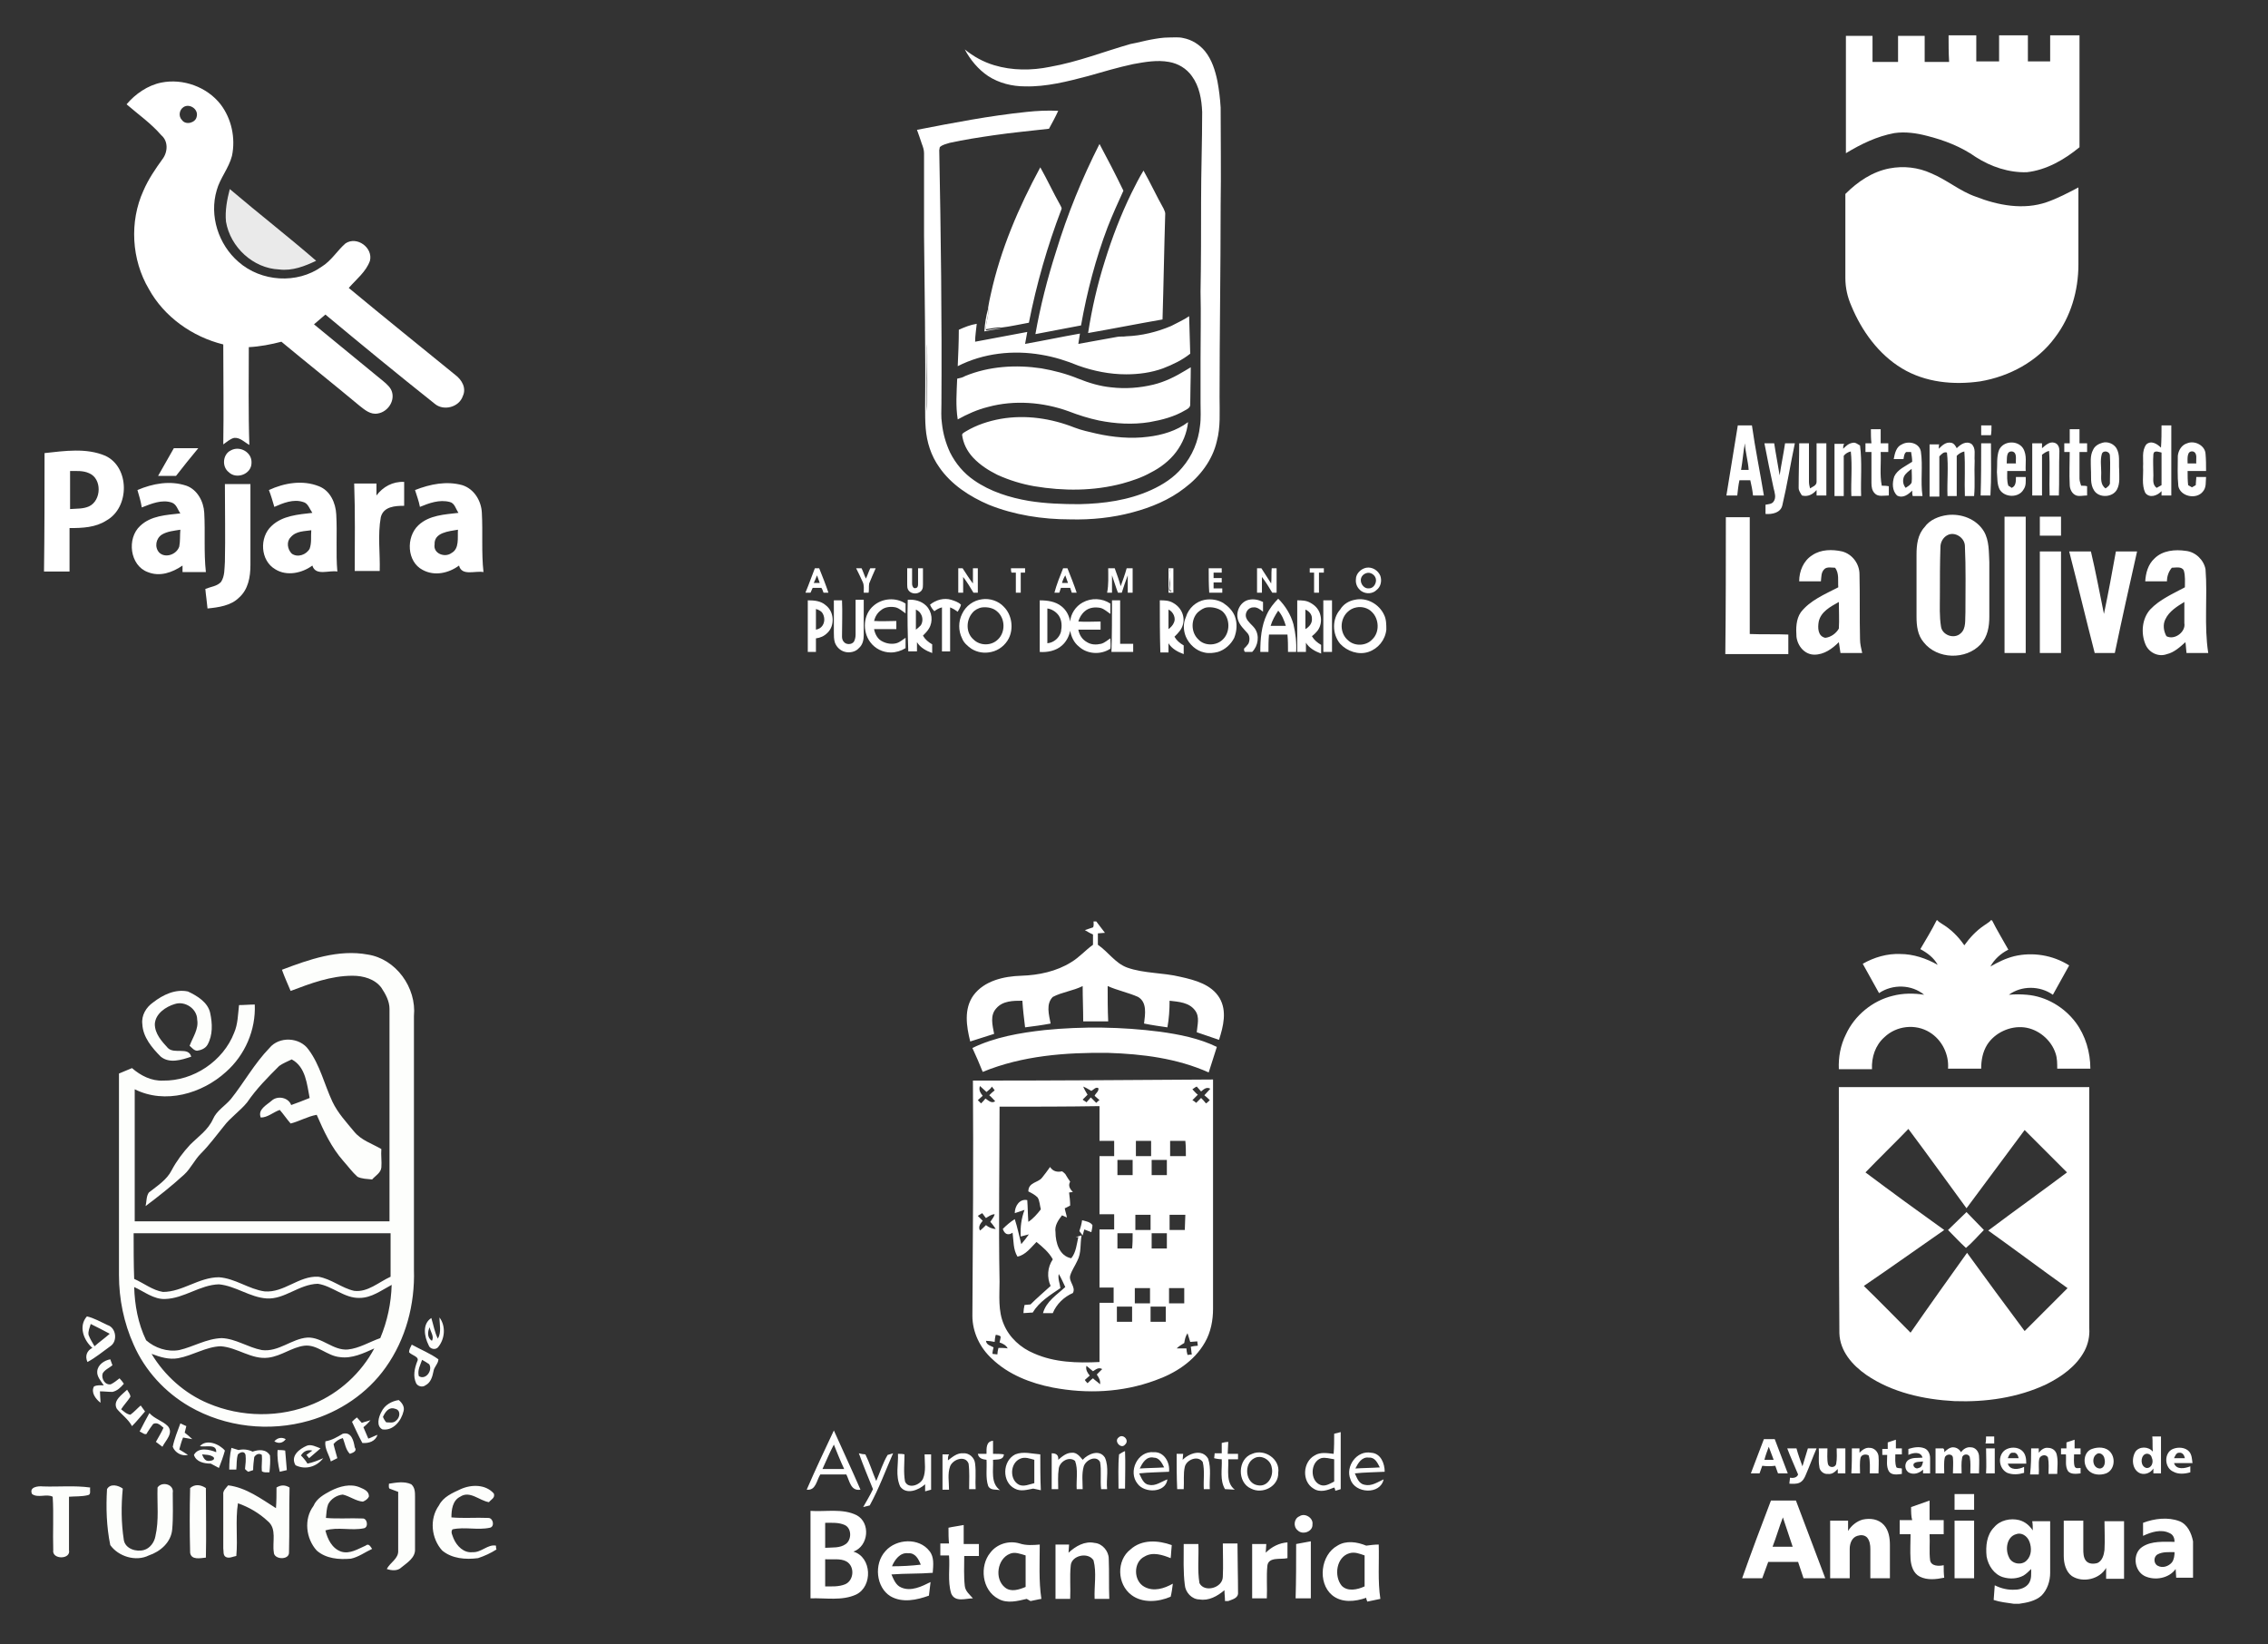
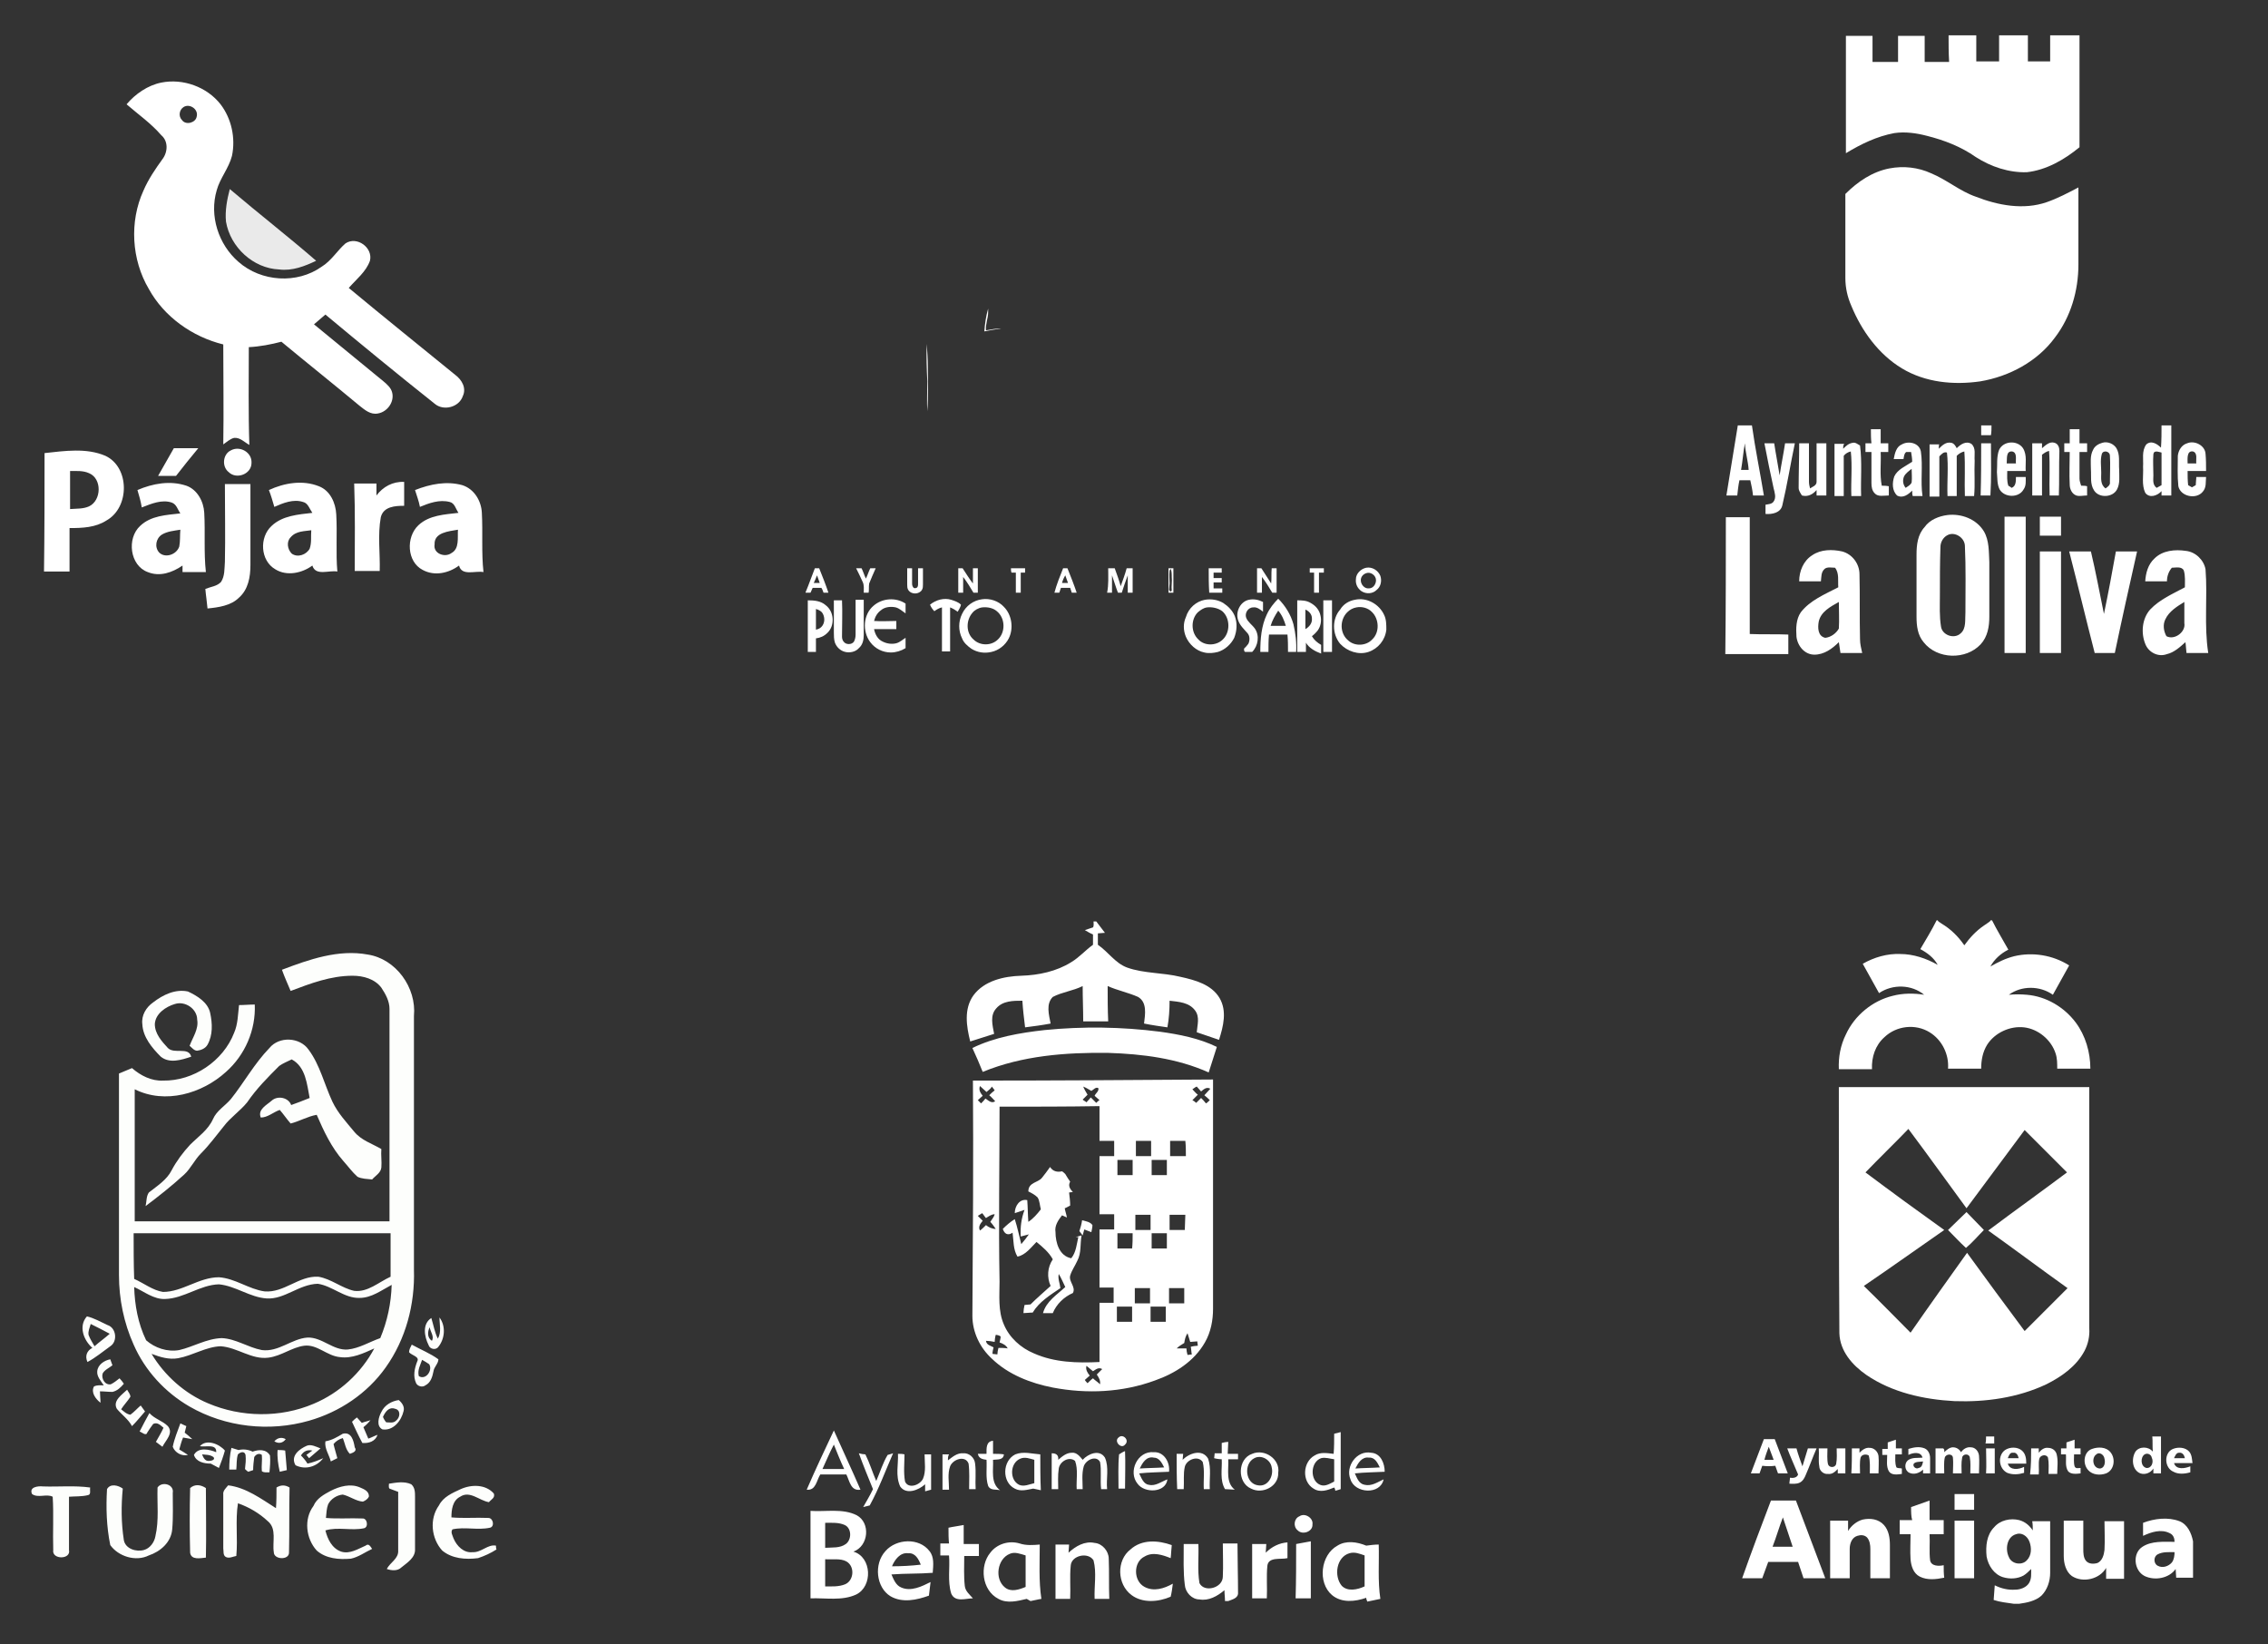
<svg xmlns="http://www.w3.org/2000/svg" x="0px" y="0px" viewBox="0 0 417.5 302.6" style="enable-background:new 0 0 417.5 302.6;" xml:space="preserve">
  <rect x="0" y="0" width="417.5" height="302.6" fill="#333333" stroke="none" />
  <style type="text/css">	.st0{display:none;}	.st1{display:inline;}	.st2{fill:#FFFFFF;}	.st3{fill:#EAEAEA;}	.st4{fill:#FDFEFC;}</style>
  <g id="Layer_1" class="st0">
-     <rect x="-73.7" y="-101.8" class="st1" width="636.8" height="866.7" />
-   </g>
+     </g>
  <g id="Pajara">
    <g>
      <path class="st2" d="M23.3,19.2c1.6-1.9,3.9-3.5,6.4-4c4-0.8,8.4,0.8,10.9,4c2,2.6,2.8,6.2,2.1,9.5c-0.6,2.3-2.2,4.1-2.8,6.3   c-1.4,4.7,0.3,10,4,13.2c4.2,3.7,10.8,4.1,15.3,0.9c1.8-1.1,2.9-3,4.4-4.3c2.1-1.4,5.1,0.8,4.5,3.2c-0.7,2-2.5,3.4-3.9,5   c6.5,5.4,13.1,10.7,19.6,16c1.2,0.9,2.1,2.4,1.4,3.9c-0.7,2.1-3.6,2.8-5.2,1.4c-6.8-5.4-13.5-10.9-20.1-16.4   c-0.7,0.6-1.4,1.2-2.1,1.8c4.3,3.5,8.5,7,12.8,10.5c0.7,0.6,1.4,1.2,1.6,2.1c0.4,1.7-0.9,3.5-2.6,3.8c-1.4,0.3-2.5-0.7-3.4-1.4   c-4.8-4-9.7-7.9-14.4-11.8c-1.9,0.5-4,0.9-6,1c0,6-0.1,12,0.1,18c-0.9-0.5-1.7-1.4-2.8-1.3c-0.8,0.2-1.4,0.8-2,1.2   c0.1-6.1,0-12.3,0-18.4c-5.7-1.4-10.9-5.1-13.7-10.2c-3.2-5.4-3.6-12.4-1-18.1c0.9-2.1,2.2-4,3.5-5.8c1-1.3,1.1-3.3-0.2-4.4   C27.8,22.7,25.5,21.1,23.3,19.2 M33.8,19.7c-0.8,0.5-1,1.7-0.3,2.4c0.7,1,2.5,0.5,2.7-0.6C36.6,20.1,34.9,19,33.8,19.7 M32,82.5   c1.5,0,3,0,4.5,0c-1.4,1.7-2.8,3.4-4.1,5.1c-1.1,0-2.2,0-3.3,0C30.1,85.9,31,84.2,32,82.5 M42.5,82.9c1.6-0.9,3.9,0.3,3.8,2.3   c0,2.1-2.8,3.1-4.2,1.7C40.8,85.9,41,83.6,42.5,82.9 M8.2,83.4c3.7-0.4,7.7-1,11.2,0.5c4.5,2.1,4.5,9.5,0.2,11.9   c-2,1.3-4.4,1.4-6.8,1.4c0,2.7,0,5.3,0,8c-1.5,0-3.1,0-4.7,0C8.2,98,8.2,90.7,8.2,83.4 M12.9,86.7c0,2.3,0,4.6,0,7   c1.2-0.1,2.4,0,3.5-0.5c2.3-1.1,2.4-5.1,0-6.1C15.3,86.6,14.1,86.7,12.9,86.7 M69.3,91.2c1.2-1.6,3-2.6,5.1-2.5c0,1.5,0,2.9,0,4.4   c-1.6,0-3.8,0.1-4.3,2.1c-0.6,3.3-0.1,6.7-0.2,9.9c-1.5,0-3.1,0-4.6,0c0-5.4,0.1-10.7-0.1-16.1c1.4,0,2.7,0,4.1,0   C69.3,89.9,69.3,90.5,69.3,91.2 M25.3,90.2c2.8-1.2,6-1.8,9-0.8c2,0.7,3.2,2.9,3.3,5c0.2,3.6-0.1,7.3,0.3,10.9c-1.4,0-2.8,0-4.3,0   c0-0.3,0-0.9,0-1.2c-1.9,1.3-4.2,2.1-6.4,1.2c-3.3-1.2-3.9-6.2-1.4-8.5c2-1.9,4.8-2,7.4-2.3c-0.5-0.7-0.7-1.7-1.6-2   c-1.8-0.6-3.7,0.2-5.5,0.9C25.9,92.2,25.6,91.2,25.3,90.2 M29.8,98.4c-1.1,0.7-1.4,2.3-0.5,3.3c1.1,1.1,3.2,0.4,3.7-1.1   c0.2-1,0.1-2.1,0.2-3.1C32,97.7,30.8,97.8,29.8,98.4 M41.4,89.1c1.5,0,3.1,0,4.7,0c0,5,0,9.9,0,14.9c0,2.2-0.4,4.5-2.1,6   c-1.5,1.5-3.8,1.8-5.8,2c-0.1-1.2-0.3-2.4-0.4-3.6c1-0.4,2.2-0.5,2.9-1.3c0.7-1.1,0.6-2.4,0.7-3.7C41.5,98.8,41.4,94,41.4,89.1    M49.5,90.2c2.8-1.3,6.2-1.9,9.2-0.7c2.1,0.8,3.1,3.1,3.2,5.2c0.2,3.5-0.1,7.1,0.2,10.5c-1.5-0.3-4,0.9-4.6-1.1   c-1.9,1.4-4.7,2-6.8,0.7c-2.8-1.6-3-5.9-0.7-8c2-1.9,4.9-2.1,7.5-2.4c-0.5-0.7-0.8-1.8-1.7-2c-1.8-0.6-3.7,0.2-5.3,0.9   C50.2,92.3,49.9,91.2,49.5,90.2 M53.5,98.9c-0.8,0.8-0.6,2.2,0.2,3c1.1,0.8,2.7,0.2,3.3-0.9c0.4-1.1,0.2-2.3,0.3-3.4   C56.1,97.8,54.5,97.7,53.5,98.9 M76.4,90.2c2.8-1.1,5.8-1.7,8.7-0.9c2.2,0.7,3.5,2.9,3.6,5.1c0.2,3.6-0.1,7.3,0.3,10.9   c-1.5-0.3-4,0.8-4.5-1.2c-1.9,1.4-4.5,2-6.7,0.8c-2.9-1.5-3.1-6-0.8-8.2c2-1.9,4.9-2,7.4-2.3c-0.5-0.7-0.7-1.8-1.6-2   c-1.9-0.5-3.8,0.2-5.5,0.9C77.1,92.2,76.7,91.2,76.4,90.2 M80,100.2c-0.3,1.7,1.9,2.5,3.1,1.6c1.5-0.8,1.1-2.8,1.2-4.3   C82.6,97.8,79.9,98,80,100.2" />
      <path class="st3" d="M42.3,34.8C47.6,39.3,53,43.5,58.2,48c-2.1,1-4.4,1.9-6.8,1.6c-4.8-0.2-9-4.1-9.8-8.8   C41.4,38.8,41.8,36.7,42.3,34.8L42.3,34.8z" />
    </g>
  </g>
  <g id="Betancuria">
    <g>
      <path class="st2" d="M201.3,169.6h0.5c0.5,0.7,1.1,1.4,1.6,2.1c-0.3,0-1,0.1-1.3,0.1c0,0.7,0,1.4,0,2.1c1.9,1.3,3.2,3.4,5.4,4.2   c3.1,1.1,6.5,0.9,9.8,1.7c2.7,0.6,5.7,1.4,7.2,3.9c1.4,2.4,0.7,5.2-0.1,7.7c-1.4-0.5-2.7-0.9-4.1-1.4c0.1-1.3,0.6-2.8-0.3-4   c-1.1-1.5-3-1.6-4.7-1.8c0,1.6-0.1,3.3-0.4,4.9c-1.4-0.2-2.8-0.4-4.3-0.7c0.2-1.7,0.6-3.9-1.1-4.9c-1.8-0.8-3.8-1.2-5.6-2   c0,2.2,0,4.3,0.1,6.5c-1.5,0-3.1,0-4.6,0c0-2.2-0.1-4.3-0.1-6.5c-1.8,0.9-3.8,1.1-5.5,2c-1.3,1.3-0.7,3.3-0.4,4.9   c-1.6,0.3-3.1,0.5-4.7,0.7c-0.2-1.6-0.4-3.3-0.5-4.9c-1.7,0-3.6,0-4.8,1.4c-1.2,1.3-0.7,3.1-0.4,4.7c-1.5,0.5-2.9,0.9-4.4,1.4   c-0.7-2.8-1.2-6,0.6-8.5c2-2.7,5.6-3.5,8.8-3.6c3.2-0.1,6.5-0.8,9.2-2.5c1.5-0.9,2.6-2.2,4-3.2c0-0.7,0-1.3,0-1.9   c-0.5-0.2-1-0.5-1.5-0.8c0.4-0.1,1.1-0.4,1.5-0.5C201.4,170.4,201.3,169.9,201.3,169.6 M192.3,189.6c7-0.7,14.2-0.6,21.2,0.3   c3.6,0.5,7.2,1.2,10.5,2.8c-0.5,1.6-1,3.1-1.5,4.7c-5.8-2.6-12.2-3.4-18.5-3.6c-7.8-0.1-15.8,0.5-23.1,3.5   c-0.6-1.5-1.2-2.9-1.9-4.4C183.1,190.9,187.8,190.1,192.3,189.6 M179.1,198.9c14.7,0,29.5-0.1,44.2-0.2c0,14.1,0,28.1,0,42.2   c0,2.1-0.4,4.3-1.5,6.2c-2,3.5-5.5,5.7-9.2,7c-6,2.2-12.5,2.5-18.8,1.3c-4.1-0.8-8.2-2.4-11.2-5.3c-2.2-2-3.6-4.9-3.6-7.9   C179.1,227.8,179.2,213.4,179.1,198.9 M181.6,201c-0.3-0.3-0.9-0.8-1.2-1.1c-0.3,0.7,0.1,1.3,0.5,1.8c-0.3,0.3-0.6,0.5-0.9,0.8   c0.2,0.2,0.5,0.5,0.6,0.6c0.3-0.3,0.6-0.6,0.8-0.9c0.5,0.3,1.1,1,1.8,0.5c-0.3-0.3-0.8-0.9-1.1-1.1c0.3-0.3,0.6-0.6,1-0.9   c-0.1-0.2-0.4-0.5-0.5-0.7C182.3,200.5,181.9,200.7,181.6,201 M199.4,200c0.2,0.5,0.5,1,0.8,1.5c-0.3,0.3-0.6,0.6-0.9,0.9   c0.2,0.2,0.5,0.3,0.7,0.5c0.2-0.2,0.6-0.7,0.8-0.9c0.3,0.3,0.6,0.6,1,1c0.2-0.2,0.4-0.4,0.6-0.5c-0.2-0.2-0.7-0.6-0.9-0.8   c0.2-0.5,0.8-0.8,0.7-1.4c-0.5-0.3-0.9,0.3-1.3,0.5C200.4,200.5,199.9,200.2,199.4,200 M219.5,200.5c0.3,0.3,0.6,0.7,1,1   c-0.3,0.3-0.7,0.7-1,1c0.2,0.1,0.5,0.3,0.7,0.5c0.3-0.3,0.6-0.6,0.9-0.9c0.3,0.3,0.6,0.6,0.9,1c0.2-0.1,0.5-0.4,0.7-0.6   c-0.3-0.3-0.6-0.6-1-0.9c0.4-0.4,0.7-0.8,1.1-1.2c-0.7-0.4-1.2,0.1-1.7,0.5c-0.3-0.3-0.5-0.6-0.8-0.9   C220,200.1,219.7,200.4,219.5,200.5 M184,203.7c0,10.7-0.2,21.5,0,32.2c0,2.6-0.3,5.4,0.8,7.9c1,2.4,3.1,4.3,5.5,5.3   c3.8,1.7,8,1.8,12.1,1.6c0-3.6,0-7.3,0-10.9c0.9,0,1.7,0,2.6,0c0-0.9,0-1.9,0-2.8c-0.9,0-1.7,0-2.6,0c0-3.6,0-7.1,0-10.7   c0.9,0,1.8,0,2.7,0c0-0.9,0-1.8,0-2.8c-0.9,0-1.8,0-2.7,0c0-3.6,0-7.2,0-10.7c0.9,0,1.8,0,2.7,0c0-0.9,0-1.9,0-2.8   c-0.9,0-1.8,0-2.7,0c0-2.1,0-4.3,0-6.4C196.3,203.7,190.1,203.7,184,203.7 M209.1,210c0,0.9,0,1.9,0,2.8c0.9,0,1.9,0,2.8,0   c0-0.9,0-1.9,0-2.8C210.9,210,210,210,209.1,210 M215.4,210c0,0.9,0,1.9,0,2.8c1,0,1.9,0,2.9,0c0-0.9,0-1.9-0.1-2.8   C217.2,210,216.3,210,215.4,210 M205.7,213.5c0,0.9,0,1.9,0,2.8c0.9,0,1.9,0,2.8,0c0-0.9,0-1.9,0-2.8   C207.6,213.5,206.7,213.5,205.7,213.5 M212,213.5c0,0.9,0,1.8,0,2.8c0.9,0,1.9,0,2.8,0c0-0.9,0-1.8,0-2.8   C213.8,213.5,212.9,213.5,212,213.5 M180,223.8c0.3,0.3,0.6,0.6,0.9,0.9c-0.4,0.5-0.9,1.1-0.5,1.8c0.3-0.2,0.8-0.7,1.1-1   c0.5,0.4,1.1,0.7,1.8,0.7c-0.2-0.3-0.7-1-1-1.3c0.3-0.5,0.7-0.9,0.8-1.4c-0.6,0-1.1,0.4-1.6,0.7c-0.2-0.2-0.5-0.7-0.7-0.9   C180.6,223.4,180.2,223.7,180,223.8 M209,223.6c0,0.9,0,1.9,0,2.8c0.9,0,1.8,0,2.8,0c0-0.9,0-1.9,0-2.8   C210.9,223.6,210,223.6,209,223.6 M215.3,223.6c0,0.9,0,1.9,0,2.8c0.9,0,1.9,0,2.8,0c0-0.9,0.1-1.9,0.1-2.8   C217.3,223.6,216.3,223.6,215.3,223.6 M205.7,227c0,0.9,0,1.9,0,2.8c0.9,0,1.8,0,2.7,0c0.1-0.9,0.1-1.8,0.1-2.8   C207.6,227,206.7,227,205.7,227 M212,227c0,0.9,0,1.9,0,2.8c0.9,0,1.8,0,2.8,0c0-0.9,0-1.9,0-2.8C213.8,227,212.9,227,212,227    M208.9,237.1c0,0.9,0,1.9,0,2.8c0.9,0,1.9,0,2.8,0c0-0.9,0-1.9,0-2.8C210.8,237.1,209.8,237.1,208.9,237.1 M215.2,237.1   c0,0.9,0,1.8,0,2.8c0.9,0,1.9,0,2.8,0c0-0.9,0-1.8,0-2.8C217.1,237.1,216.1,237.1,215.2,237.1 M205.6,240.5c0,0.9,0,1.9,0,2.8   c0.9,0,1.9,0,2.8,0c0-0.9,0-1.9,0-2.8C207.5,240.5,206.5,240.5,205.6,240.5 M211.8,240.5c0,0.9,0,1.9,0,2.8c0.9,0,1.9,0,2.8,0   c0-0.9,0-1.9,0-2.8C213.7,240.5,212.8,240.5,211.8,240.5 M183.3,245.7c-0.1,0.3-0.2,1-0.2,1.3c-0.4-0.1-1.2-0.2-1.6-0.2   c0.1,0.8,0.9,0.9,1.4,1.2c-0.1,0.4-0.2,0.8-0.2,1.2c0.2,0,0.6,0.1,0.9,0.1c0-0.3,0.1-0.9,0.2-1.2c0.4,0,1.3,0,1.7,0.1   c-0.3-0.6-0.9-0.9-1.5-1.1c0.1-0.4,0.2-0.8,0.2-1.1C184,245.8,183.5,245.7,183.3,245.7 M218,247.2c-0.5,0.3-1,0.6-1.4,1   c0.6,0,1.2,0,1.8,0c0,0.3,0.1,0.9,0.2,1.2c0.2,0,0.6-0.1,0.8-0.1c-0.1-0.3-0.1-1-0.2-1.4c0.3-0.1,1-0.2,1.3-0.2   c0-0.2-0.1-0.6-0.1-0.8c-0.4,0-0.9,0.1-1.3,0.1c-0.1-0.4-0.4-1.2-0.5-1.6C218.2,246,218.1,246.6,218,247.2 M200.6,253.2   c-0.3,0.3-0.6,0.5-0.9,0.8c0.1,0.2,0.4,0.5,0.5,0.6c0.2-0.2,0.7-0.7,1-0.9c0.4,0.4,0.9,0.7,1.3,1.1c0.1-0.7-0.2-1.2-0.6-1.8   c0.3-0.3,0.7-0.7,1-1c-0.7-0.4-1.2,0.1-1.7,0.4c-0.4-0.3-0.8-0.7-1.2-1C199.8,252.1,200.2,252.7,200.6,253.2 M191.8,216.8   c0.5-0.6,1-1.3,1.5-2c0.5,0.8,1.3,1,2.2,0.8c0.2,0.1,0.5,0.4,0.6,0.5c0.3,0.5,0.6,1,0.9,1.4c-0.4,0.7-0.1,1.3,0.5,1.9   c-0.2,0-0.5,0.1-0.7,0.1c0.1,0.8,0.2,1.6,0.2,2.4c-0.2,0.1-0.7,0.4-1,0.5c0.1,0.6,0.3,1.1,0.4,1.7c-0.2-0.1-0.7-0.3-0.9-0.4   c-0.7,0.9-1.4,1.9-1.2,3.1c0,1.9,0.7,4.4,2.9,4.8c0.9-1.1,1-2.6,1.3-3.9l-0.5,0c0.3-0.1,0.8-0.2,1.1-0.3c-0.3,1.6,0,3.2-0.8,4.7   c-0.4,0.9-1,1.7-1.3,2.7c-0.3,1.1,1.1,2.1,0.5,3.2c-1.6,0.7-3,2-3.7,3.7c-0.4,0-1.3,0-1.8,0c0.6-2.2,2.6-3.4,4.1-4.8   c-0.4-0.8-0.7-1.6-1.2-2.4c-0.2,0.9,0.2,1.7,0.3,2.6c-1.9,1.3-3.9,2.5-5.1,4.5c-0.6,0-1.2,0.1-1.7,0.1c0-0.4,0.1-1.1,0.2-1.5   c0.3,0,0.8-0.1,1.1-0.1c1.2-1.2,2.5-2.3,3.7-3.4c-0.7-1.6-0.6-3.4,0.4-4.9c-0.7-1.3-1.9-2.3-3-3.2c-1,1-2,2.4-3.5,2.7   c-0.8-1.3-0.7-2.9-0.9-4.4c-0.9,0.6-1.5,0.2-1.8-0.7c0.7-0.7,1.4-1.3,2.2-1.8c0.5,1.5,0.8,3.1,1.2,4.6c0.5-0.6,1-1.2,1.4-1.8   c-0.5,0.1-1,0.3-1.5,0.4c-0.1-1.7,0.1-3.3,0.7-4.9c-0.6,0.2-1.2,0.4-1.8,0.6c0-1.3,0.9-2.7,2.3-2.4c0.1,1.3,0.1,2.7,0.2,4   c0.9-0.6,1.6-1.4,2.3-2.3c-0.2-0.7-0.2-1.6-0.6-2.2c-0.5-0.5-1.1-0.8-1.7-1.1C189.3,217.6,191.1,217.7,191.8,216.8 M199.2,224.6   c0.7,0.2,1.5,0.3,1.9,0.9c0,0.4-0.1,0.8-0.2,1.3c-0.3-0.1-1-0.4-1.3-0.5c-0.1,0.3-0.2,0.8-0.3,1.1c-0.2-0.3-0.4-0.5-0.6-0.8   C198.9,226,199.1,225.3,199.2,224.6L199.2,224.6z" />
      <path class="st2" d="M148.5,274.2c1.6-3.7,3.3-7.3,5-10.9c1.6,3.6,3.3,7.2,4.9,10.9c-1.8,0.3-2-1.6-2.6-2.8c-1.6,0-3.2,0-4.8,0   C150.3,272.5,150.2,274.4,148.5,274.2 M151.4,270.4c1.3,0,2.7,0,4,0c-0.7-1.5-1.3-3-1.9-4.5C152.7,267.4,152.1,268.9,151.4,270.4    M245.6,263.9c0.4-0.1,0.8-0.2,1.2-0.3c0,3.5,0,7,0,10.5c-0.2,0.1-0.7,0.2-1,0.3c0-0.2-0.1-0.5-0.2-0.6c-1.2,0.5-2.6,1-3.8,0.2   c-2.2-1.3-2-4.9,0.2-6.1c1.1-0.7,2.4-0.4,3.5-0.3C245.6,266.4,245.6,265.1,245.6,263.9 M243,273.3c0.9,0.4,1.8-0.2,2.6-0.6   c0-1.4,0-2.8,0-4.1c-0.8-0.1-1.6-0.4-2.4-0.2C241.2,269.1,241.1,272.5,243,273.3 M205.9,264.6c0.8-0.8,2.1,0.5,1.2,1.3   C206.4,266.8,205,265.3,205.9,264.6 M181.6,267.6c0-1-0.1-2.3,1.2-2.4c0,0.8,0,1.6,0,2.4c0.7,0,1.4,0,2,0.1c-0.1,1.1-1.2,0.9-2,1   c0.1,1.9-0.5,4.3,1.3,5.6c-0.7-0.2-1.8,0.1-2.2-0.8c-0.5-1.5-0.2-3.2-0.3-4.8c-0.7-0.1-1.4-0.2-1.6-1.1   C180.4,267.6,181.2,267.6,181.6,267.6 M224.9,265.6c0.3-0.1,0.9-0.2,1.2-0.2c0,0.7-0.1,1.5-0.1,2.2c0.6,0,1.3,0,1.9,0   c0,0.2,0,0.7,0,1c-0.6,0-1.2,0-1.8,0c0.1,1.9-0.5,4.3,1.2,5.6c-0.4,0-1.3-0.1-1.8-0.1c-1-1.7-0.5-3.7-0.6-5.5   c-0.4,0-1.1-0.1-1.4-0.2c0-0.2,0.1-0.6,0.1-0.9c0.3,0,1,0,1.3,0C224.9,266.9,224.9,266.3,224.9,265.6 M165.3,267.6   c0.4,0,0.8,0,1.2,0.1c0,1.6-0.2,3.3,0.1,5c0.6,1.4,2.7,0.7,3.3-0.5c0.6-1.4,0.3-3,0.3-4.5c0.4,0,0.8,0,1.2,0c0,2.2,0,4.3,0,6.5   c-0.4,0.1-0.7,0.2-1.1,0.3c0-0.3,0-1,0-1.3c-1.2,1.1-3.5,2-4.6,0.4C164.8,271.6,165.4,269.5,165.3,267.6 M174.5,268.8   c0.8-0.6,1.7-1.4,2.8-1.3c1.1-0.1,2.1,0.8,2.2,1.9c0.2,1.6,0,3.1,0.1,4.7c-0.3,0-0.9,0-1.2,0c0-1.6,0.1-3.2-0.1-4.7   c-0.6-1.6-2.9-0.8-3.4,0.5c-0.5,1.4-0.2,2.8-0.2,4.3c-0.3,0-0.9,0-1.2,0c0-2.2,0-4.3,0-6.5c0.3,0,0.9,0,1.2,0   C174.5,268,174.5,268.4,174.5,268.8 M193.6,267.5c0.8,0,1.3,0.3,1.2,1.2c0.7-0.6,1.5-1.3,2.5-1.3c0.9-0.1,1.5,0.7,2,1.3   c1-1.1,3.1-2,4.1-0.4c0.8,1.8,0.2,3.9,0.4,5.8c-0.3,0-0.8,0-1.1,0c-0.2-1.7,0.1-3.4-0.2-5c-0.7-1.3-2.6-0.4-3,0.8   c-0.4,1.4-0.2,2.8-0.2,4.2c-0.4,0-0.7,0-1.1,0c-0.1-1.7,0.3-3.6-0.3-5.2c-1.1-0.9-2.8,0.1-3,1.4c-0.2,1.3-0.1,2.6-0.1,3.8   c-0.4,0-0.8,0-1.2,0C193.6,271.9,193.6,269.7,193.6,267.5 M209.4,273.1c-1.8-2.2,0-6.1,3-5.8c1.9-0.1,3,1.9,2.8,3.6   c-1.8,0.1-3.7,0.1-5.5,0.3c0.4,0.8,0.8,2,1.8,2.1c1.2,0.3,2.3-0.6,3.4-1C214.6,274.8,210.7,274.9,209.4,273.1 M209.8,270.3   c1.5-0.1,3-0.1,4.5-0.2c-0.4-0.8-0.9-1.8-1.9-1.8C211,268,210.3,269.3,209.8,270.3 M216.6,267.6c0.4,0,0.8,0,1.2,0   c0,0.3-0.1,0.8-0.1,1.1c1.2-1.2,3.6-2.1,4.7-0.2c0.6,1.8,0.2,3.7,0.3,5.6c-0.4,0-0.8,0-1.1,0c-0.1-1.7,0.2-3.4-0.2-5   c-0.9-1.3-3-0.4-3.3,0.9c-0.3,1.3-0.1,2.7-0.2,4.1c-0.4,0-0.8,0-1.2,0C216.6,271.9,216.6,269.8,216.6,267.6 M230.5,267.6   c2.3-1,5.2,1,4.8,3.5c0.1,2.5-2.9,4-5,2.9C227.7,272.9,227.8,268.5,230.5,267.6 M230.9,268.4c-2,1-1.7,4.7,0.7,5   c1.8,0.3,2.9-1.7,2.5-3.3C233.9,268.7,232.2,267.7,230.9,268.4 M248.6,272.3c-1-2.4,1.2-5.4,3.8-4.9c1.8,0.1,2.5,2,2.5,3.5   c-1.8,0.1-3.7,0.1-5.5,0.3c0.4,0.8,0.7,1.9,1.8,2.1c1.3,0.3,2.4-0.5,3.5-1C254.1,275.2,249.4,274.9,248.6,272.3 M249.5,270.3   c1.5-0.1,3-0.1,4.5-0.2c-0.4-0.8-0.9-1.9-2-1.8C250.7,268.1,250,269.3,249.5,270.3 M158.1,267.5c0.3,0.1,0.9,0.2,1.2,0.2   c0.8,1.6,1.3,3.3,2,4.9c0.7-1.6,1.2-3.3,2.1-4.8c0.3-0.1,0.8-0.2,1-0.3c-1.4,3.2-2.6,6.5-4.3,9.6c-0.3,0.1-0.9,0.2-1.2,0.3   c0.6-1.1,1.3-2.2,1.8-3.3C159.8,271.9,158.9,269.7,158.1,267.5 M186.9,267.7c1.5-0.6,3.1-0.1,4.6,0c0,2.2,0,4.4,0.1,6.6   c-0.5-0.1-1-0.2-1.4-0.3c-1.1,0.2-2.3,0.6-3.4,0C184.4,272.8,184.5,268.9,186.9,267.7 M187.6,273.3c0.9,0.4,1.9-0.1,2.8-0.3   c0-1.4,0-2.8,0-4.3c-0.8-0.2-1.7-0.6-2.6-0.2C185.9,269.3,185.8,272.4,187.6,273.3 M206,267.7c0.3-0.2,0.8-0.5,1.1-0.6   c0.1,2.3,0,4.6,0,6.9c-0.3,0-0.9,0-1.2,0C205.9,272,205.8,269.8,206,267.7 M149.2,278.1c2.8,0.2,5.9-0.5,8.5,0.8   c2.6,1.4,2.2,5.7-0.6,6.7c3.4,1,3.6,6.4,0.5,7.9c-2.6,1.2-5.6,0.6-8.4,0.7C149.2,288.9,149.2,283.5,149.2,278.1 M151.9,280.3   c0,1.5,0,3.1,0,4.6c1.3-0.1,2.7,0.1,3.8-0.7c1.1-0.8,1.1-2.9-0.2-3.5C154.4,280.2,153.1,280.3,151.9,280.3 M151.9,287   c0,1.7,0,3.4,0,5c1.2,0,2.5,0.1,3.7-0.4c1.6-0.7,1.8-3.3,0.2-4.2C154.7,286.8,153.2,287.1,151.9,287 M239.2,279.1   c1-0.7,2.6,0.3,2.4,1.5c0.1,1.3-1.8,2-2.7,1.1C238,281,238.2,279.5,239.2,279.1 M174.6,281.2c0.9-0.2,1.8-0.3,2.8-0.5   c0,1.2,0,2.3,0,3.5c0.9,0,1.8,0,2.8,0c0,0.7,0,1.5,0,2.2c-0.9,0-1.8,0-2.7,0c0,1.8-0.1,3.7,0.1,5.5c0.1,1,0.9,1.6,1.5,2.3   c-1.3,0-3.3,0.8-4-0.9c-0.7-2.3-0.2-4.7-0.4-7c-0.5,0-1.1,0-1.6,0c0-0.7,0-1.5,0-2.2c0.5,0,1.1,0,1.6,0   C174.6,283.2,174.6,282.2,174.6,281.2 M163,285.5c2-2.3,6.2-2.5,8.1,0c0.9,1.1,0.7,2.6,0.6,4c-2.5,0.2-5,0.1-7.6,0.3   c0.4,0.9,0.8,2,1.8,2.4c1.8,0.8,3.8-0.2,5.4-1c-0.1,0.8-0.2,1.6-0.3,2.5c-2.2,0.8-4.9,1.4-7.1,0.1   C161.3,292.2,160.8,287.9,163,285.5 M164.2,288.3c1.8,0,3.6-0.1,5.3-0.3c-0.4-1-1-2.2-2.3-2.1   C165.7,285.7,164.7,287.1,164.2,288.3 M182.3,285.8c1.2-1.6,3.4-2.3,5.4-1.7c1.2,0.4,2.5,0.3,3.7,0.2c0,3.3-0.2,6.7,0.3,10   c-0.7,0.1-1.4,0.3-2,0.4c-0.2-0.1-0.5-0.3-0.7-0.4c-1.7,0.4-3.6,0.9-5.2,0C180.7,292.7,180.3,288.2,182.3,285.8 M185.9,286   c-2.3,0.9-2.9,4.6-0.9,6.2c1.1,0.9,2.6,0.4,3.8-0.1c0-1.9,0-3.9,0-5.8C187.8,286,186.8,285.6,185.9,286 M196.7,285.8   c1.3-1.2,3-2.2,4.8-1.8c1.4,0.1,2.6,1.5,2.6,2.9c0.1,2.5,0,4.9,0.1,7.4c-0.9,0-1.8,0-2.7,0c-0.1-2.4,0.4-4.8-0.2-7.1   c-1-1.6-4.1-0.9-4.2,1c-0.2,2,0,4.1-0.1,6.1c-0.9,0-1.8,0-2.7,0c0-3.3,0-6.7,0-10c0.8,0,1.7,0,2.5,0   C196.8,284.6,196.7,285.4,196.7,285.8 M208.1,285.2c2.1-1.9,5.1-1.7,7.6-0.8c-0.1,0.8-0.1,1.6-0.2,2.4c-1.5-0.6-3.3-1.2-4.8-0.3   c-2.1,1-2.1,4.5,0,5.6c1.7,0.9,3.6,0.3,5.2-0.6c-0.1,0.8-0.2,1.6-0.4,2.4c-2.3,1-5.2,1.2-7.2-0.3   C205.6,291.6,205.5,287.2,208.1,285.2 M217.9,284.2c0.9,0,1.8,0,2.7,0c0.1,2.4-0.2,4.8,0.2,7.2c0.9,1.8,4.3,0.9,4.3-1.2   c0.1-2,0-4,0-6.1c0.9,0,1.8,0,2.7,0c0,3,0.1,6,0.1,9c0.1,1.1-1.1,1.3-1.8,1.6h-0.6c0-0.7-0.1-1.3-0.1-2c-1.3,1.1-2.9,2-4.6,1.7   c-1.4,0-2.6-1.3-2.7-2.7C217.8,289.4,217.9,286.8,217.9,284.2 M233,285.8c1.1-1.1,2.5-1.8,4-1.9c0,1,0,2,0,2.9   c-1.2,0.3-3.5-0.3-3.7,1.4c-0.2,2,0,4-0.1,6c-0.9,0-1.8,0-2.7,0c0-3.3,0-6.7,0-10c0.9,0,1.7,0,2.6,0   C233.1,284.6,233,285.4,233,285.8 M238.6,284.2c0.9-0.2,1.8-0.3,2.7-0.5c0,3.5,0,7,0,10.5c-0.9,0-1.8,0-2.8,0   C238.6,290.9,238.6,287.6,238.6,284.2 M246.2,284.5c1.6-1,3.6-0.7,5.3,0c0.8-0.1,1.5-0.2,2.3-0.2c0.1,3.3-0.2,6.7,0.3,10   c-0.8,0.2-1.6,0.3-2.4,0.5c-0.1-0.2-0.2-0.5-0.2-0.7c-2,0.7-4.5,1-6.3-0.5C242.5,291.3,243.1,286.2,246.2,284.5 M248.4,285.9   c-2.4,0.7-2.9,4.2-1.4,6c1.1,1.1,2.9,0.7,4.2,0.1c0-1.9,0-3.8,0-5.7C250.3,286,249.4,285.6,248.4,285.9L248.4,285.9z" />
    </g>
  </g>
  <g id="Oliva">
    <g>
      <path class="st2" d="M358.7,6.5c1.7,0,3.4,0,5.1,0c0,1.6,0,3.2,0,4.8c1.4,0,2.8,0,4.2,0c0-1.6,0-3.2,0-4.8c1.8,0,3.5,0,5.3,0   c0,1.6,0,3.2,0,4.8c1.4,0,2.8,0,4.1,0c0-1.6,0-3.2,0-4.8c1.8,0,3.6,0,5.4,0c0,6.9,0,13.7,0,20.6c-2.8,2.3-6.1,4.2-9.7,4.6   c-3.3,0.1-6.6-1-9.4-2.8c-2.7-1.9-5.8-3.1-9-3.9c-1.9-0.5-4-0.8-6-0.5c-3.2,0.6-6.1,2-8.9,3.7c0-7.2,0-14.4,0-21.6   c1.6,0,3.3,0,4.9,0c0,1.6,0,3.2,0,4.8c1.6,0,3.1,0,4.7,0c0-1.6,0-3.2,0-4.8c1.6,0,3.3,0,4.9,0c0,1.6,0,3.2,0,4.8c1.5,0,3,0,4.5,0   C358.7,9.7,358.7,8.1,358.7,6.5 M319.9,78.3c0.9,0,1.7,0,2.6,0c0.6,4.3,1.5,8.6,2.2,12.9c-0.7,0-1.3,0-2,0c-0.1-1-0.3-1.9-0.5-2.8   c-0.7,0-1.3,0-2,0c-0.2,0.9-0.3,1.9-0.4,2.8c-0.7,0-1.3,0-2,0C318.5,86.9,319.2,82.6,319.9,78.3 M320.5,86.5c0.5,0,0.9,0,1.4,0   c-0.1-1.6-0.6-3.2-0.7-4.9C320.9,83.2,320.8,84.8,320.5,86.5 M364.7,78.3c0.6,0,1.2,0,1.9,0c0,0.6,0,1.2-0.1,1.8   c-0.6,0-1.2,0-1.8,0C364.7,79.5,364.7,78.9,364.7,78.3 M397.9,78.3c0.6,0,1.2,0,1.8,0c0,4.3,0,8.6,0,12.9c-0.6,0-1.2,0-1.8,0   c0-0.2,0-0.6,0-0.8c-0.7,0.8-2.2,1.4-3,0.3c-0.7-1.5-0.3-3.2-0.4-4.8c0.1-1.3-0.3-2.9,0.6-4.1c0.9-0.8,2-0.1,2.7,0.6   C397.9,81,397.9,79.7,397.9,78.3 M396.4,83.6c-0.1,1.3,0,2.6,0,3.9c0,0.8-0.2,1.7,0.6,2.3c0.3-0.2,0.6-0.3,0.9-0.5c0-2,0-4,0-6   C397.4,83.2,396.5,82.8,396.4,83.6 M344.4,79c0.6,0,1.2,0,1.8,0c0,0.9,0,1.7,0,2.6c0.5,0,1,0,1.4,0c0,0.5,0,1.1,0,1.6   c-0.5,0-1,0-1.4,0c0.1,2.1-0.2,4.1,0.2,6.2c0.4,0,0.8,0,1.3,0.1c0,0.6,0,1.2,0,1.7c-0.9,0-2,0.3-2.6-0.4c-0.5-0.5-0.6-1.2-0.6-1.9   c0-1.9,0-3.8,0-5.7c-0.4,0-0.7,0-1.1,0c0-0.5,0-1.1,0-1.6c0.4,0,0.7,0,1.1,0C344.4,80.7,344.4,79.9,344.4,79 M381,81.6   c0-0.9,0-1.7,0-2.6c0.6,0,1.2,0,1.8,0c0,0.9,0,1.7,0,2.6c0.5,0,1,0,1.4,0c0,0.5,0,1.1,0,1.6c-0.5,0-1,0-1.4,0c0,1.6,0,3.3,0,4.9   c0,0.5,0.2,0.9,0.3,1.3c0.4,0,0.8,0,1.1,0.1c0,0.6,0,1.2,0,1.7c-0.7,0-1.4,0.2-2,0c-0.8-0.3-1.2-1.2-1.2-2c-0.1-2,0-4,0-6   c-0.2,0-0.7,0-1,0c0-0.5,0-1.1,0-1.6C380.2,81.6,380.7,81.6,381,81.6 M339.3,82.6c0.5-0.5,1-1,1.8-1.1c0.5-0.1,0.9,0.3,1.3,0.5   c0.4,3.1,0.1,6.2,0.2,9.3c-0.6,0-1.2,0-1.8,0c-0.1-2.7,0.2-5.5-0.1-8.2c-0.5,0.1-1,0.4-1.3,0.8c0,2.5,0,4.9,0,7.4   c-0.6,0-1.2,0-1.7,0c0-3.2,0-6.4,0-9.6c0.6,0,1.2,0,1.8,0C339.3,81.9,339.3,82.2,339.3,82.6 M350.1,81.8c1.2-0.7,3.2-0.3,3.5,1.3   c0.4,2.7-0.1,5.5,0.3,8.2c-0.6,0-1.2,0-1.8,0c-0.1-0.3-0.1-0.7-0.1-1c-0.7,0.7-1.7,1.5-2.8,0.9c-0.9-0.9-0.9-2.3-0.5-3.5   c0.6-1.3,2.1-1.9,3.3-2.7c0-0.6-0.1-1.2-0.2-1.8c-0.3,0-0.6,0-0.9,0c-0.4,0.3-0.4,0.8-0.5,1.3c-0.6,0-1.2,0-1.8,0   C348.8,83.4,349.1,82.2,350.1,81.8 M350.5,87.7c-0.3,0.7-0.2,1.5,0.3,2.1c0.4-0.3,0.9-0.5,1.1-1c0.1-0.8,0-1.7,0-2.5   C351.4,86.7,350.8,87.1,350.5,87.7 M356.9,82.6c0.6-0.6,1.3-1.3,2.3-1.1c0.5,0.1,0.8,0.6,1,1c0.7-0.7,1.7-1.4,2.7-0.8   c0.9,0.8,0.5,2,0.6,3.1c-0.1,2.2,0.1,4.3-0.1,6.5c-0.6,0-1.1,0-1.7,0c-0.1-2.7,0.1-5.5-0.1-8.2c-0.5,0.1-1,0.4-1.4,0.8   c0,2.5,0,4.9,0,7.4c-0.6,0-1.2,0-1.7,0c-0.1-2.7,0.2-5.4-0.1-8c-0.6-0.2-1,0.3-1.4,0.7c0,2.5,0,4.9,0,7.4c-0.6,0-1.2,0-1.8,0   c0-3.2,0-6.4,0-9.6c0.6,0,1.2,0,1.8,0C356.9,81.8,356.9,82.3,356.9,82.6 M368,82.8c0.8-1.7,3.4-1.8,4.4-0.3   c0.8,1.3,0.4,2.8,0.5,4.2c-1.1,0-2.3,0-3.4,0c0,0.9-0.1,1.8,0.2,2.7c0.2,0.1,0.5,0.3,0.6,0.4c0.8-0.3,0.8-1.2,0.8-2   c0.6,0,1.2,0,1.8,0c0,0.8,0.1,1.6-0.4,2.3c-0.9,1.6-3.5,1.5-4.4,0c-0.5-1-0.4-2.1-0.5-3.2C367.7,85.6,367.5,84.1,368,82.8    M369.4,85.3c0.5,0,1.1,0,1.7,0c-0.1-0.7,0.3-2-0.7-2.2C369.2,83,369.5,84.5,369.4,85.3 M375.9,82.5c0.6-0.5,1.4-1.3,2.3-1   c0.7,0.2,0.9,0.9,0.9,1.5c-0.1,2.7,0,5.5-0.1,8.2c-0.6,0-1.2,0-1.7,0c-0.1-2.7,0.1-5.4-0.1-8.2c-0.5,0.1-0.9,0.4-1.3,0.7   c0,2.5,0,5,0,7.5c-0.6,0-1.2,0-1.8,0c0-3.2,0-6.4,0-9.6c0.6,0,1.2,0,1.8,0C375.9,81.8,375.9,82.2,375.9,82.5 M387,81.5   c1-0.3,2.1,0.2,2.6,1c0.7,1.2,0.4,2.6,0.5,3.9c0,1.2,0.2,2.6-0.4,3.7c-0.8,1.5-3.3,1.6-4.2,0.2c-0.8-1.2-0.5-2.6-0.6-3.9   c0-1.2-0.2-2.5,0.4-3.6C385.6,82.1,386.3,81.7,387,81.5 M386.9,83.6c-0.3,1.1-0.1,2.2-0.1,3.4c0,1-0.2,2.2,0.8,2.9   c0.4-0.3,0.9-0.6,0.8-1.2c0-1.6,0.1-3.2,0-4.8C388.4,83,387.1,82.8,386.9,83.6 M402.6,81.6c1.4-0.6,3.3,0.4,3.4,1.9   c0.1,1.1,0.1,2.1,0.1,3.2c-1.1,0-2.2,0-3.4,0c0,0.9,0,1.7,0.1,2.6c0.2,0.1,0.5,0.3,0.7,0.4c0.2-0.1,0.5-0.3,0.7-0.4   c0-0.5,0.1-1,0.1-1.5c0.6,0,1.2,0,1.8,0c-0.1,0.9,0.1,1.9-0.6,2.7c-1.2,1.5-4.1,0.9-4.5-1c-0.2-1.9-0.1-3.7-0.1-5.6   C401,82.9,401.6,81.9,402.6,81.6 M402.7,85.3c0.5,0,1.1,0,1.6,0c-0.1-0.7,0.3-1.9-0.6-2.2C402.5,82.9,402.7,84.5,402.7,85.3    M324.8,81.6c0.6,0,1.2,0,1.8,0c0.3,2,0.7,4,1,5.9c0.3-2,0.7-3.9,1-5.9c0.6,0,1.2,0,1.8,0c-0.8,3.8-1.4,7.6-2.3,11.4   c-0.3,1.4-1.9,1.7-3.1,1.6c0-0.6,0-1.1,0-1.7c0.5-0.1,1.2-0.1,1.5-0.6c0.5-0.7,0.2-1.6,0-2.4C325.9,87.1,325.3,84.3,324.8,81.6    M331.2,81.6c0.6,0,1.2,0,1.8,0c0,2.4,0,4.7,0,7.1c0,0.4,0.1,0.8,0.2,1.2c0.4-0.3,1.2-0.5,1.2-1.2c0-2.4,0-4.7,0-7.1   c0.6,0,1.2,0,1.8,0c0,3.2,0,6.4,0,9.6c-0.6,0-1.2,0-1.8,0c0-0.2,0-0.7,0-1c-0.7,0.8-1.6,1.3-2.7,1c-0.3-0.5-0.6-0.9-0.6-1.4   C331.1,87,331.2,84.3,331.2,81.6 M364.7,81.6c0.6,0,1.2,0,1.8,0c0,3.2,0.1,6.4-0.1,9.6c-0.6,0-1.2,0-1.8,0   C364.7,88,364.7,84.8,364.7,81.6 M358.5,94.8c2.5-0.3,5.3,0.7,6.7,3c1,1.7,0.9,3.8,1,5.7c0,3.3,0,6.7,0,10c0,1.8-0.3,3.7-1.6,5.1   c-2.7,2.9-8,2.8-10.5-0.4c-1.1-1.3-1.3-3-1.3-4.7c0-3.8,0-7.6,0-11.4c0-1.8,0.2-3.7,1.5-5.1C355.2,95.7,356.9,95,358.5,94.8    M358.5,98.5c-0.8,0.4-1.3,1.3-1.3,2.2c-0.1,3-0.1,6-0.1,9c0,1.9-0.1,3.7,0.2,5.6c0.2,1.6,2.4,2.4,3.6,1.3   c1.1-0.9,0.8-2.6,0.9-3.9c0-4.1,0.1-8.2-0.1-12.3C361.6,98.9,359.8,97.8,358.5,98.5 M317.7,95.2c1.5,0,3,0,4.4,0   c0,7.2,0,14.3,0,21.5c2.4,0.1,4.8,0,7.1,0.1c0,1.2,0,2.4,0,3.6c-3.9,0-7.7,0-11.6,0C317.7,111.9,317.7,103.5,317.7,95.2 M369,95.1   c1.3,0,2.6,0,3.9,0c0,8.4,0,16.7,0,25.1c-1.3,0-2.6,0-3.9,0C369,111.9,369,103.5,369,95.1 M375.5,95.1c1.3,0,2.6,0,3.9,0   c0,1.2,0,2.3,0,3.5c-1.3,0-2.6,0-3.9,0C375.5,97.5,375.5,96.3,375.5,95.1 M333.6,102.2c1.6-1.1,3.7-1.1,5.5-0.7   c1.9,0.5,3.2,2.3,3.2,4.2c0.1,4,0,8,0.1,12c0,0.8,0.2,1.6,0.4,2.5c-1.3,0-2.7,0-4,0c-0.1-0.7-0.2-1.3-0.3-2   c-1.2,1.2-2.7,2.3-4.5,2.3c-1.8,0-3.1-1.6-3.3-3.3c-0.1-1.5-0.1-3.2,0.8-4.5c1.7-2.2,4.4-3.3,6.9-4.6c-0.1-1.2,0.2-2.6-0.6-3.6   c-0.6,0-1.4-0.2-1.9,0.2c-0.7,0.6-0.6,1.5-0.7,2.3c-1.3,0-2.7,0-4,0C331.2,105.1,332,103.2,333.6,102.2 M334.8,114.4   c-0.2,1.1-0.2,2.7,1.2,3c1-0.1,2-0.8,2.5-1.7c0.1-1.6,0-3.3,0-4.9C336.9,111.7,335.2,112.6,334.8,114.4 M396.6,102.8   c1.5-1.5,3.8-1.7,5.8-1.4c1.8,0.2,3.3,1.7,3.6,3.4c0.4,5.1-0.3,10.3,0.5,15.4c-1.3,0-2.7,0-4,0c-0.1-0.7-0.1-1.4-0.2-2   c-1,0.9-2.1,1.9-3.4,2.2c-1.6,0.6-3.4-0.3-4-1.9c-0.8-2-0.6-4.6,0.9-6.3c1.8-1.9,4.2-2.9,6.4-4.1c0-1,0.1-2.1-0.2-3.1   c-0.4-0.8-1.5-0.5-2.2-0.5c-0.6,0.7-0.9,1.6-0.9,2.5c-1.3,0-2.7,0-4,0C395,105.5,395.4,103.9,396.6,102.8 M398.6,114   c-0.5,1-0.3,2.2,0.2,3.1c1.5,0.8,3.6-0.8,3.3-2.4c0-1.3,0-2.6,0-3.9C400.8,111.6,399.3,112.5,398.6,114 M375.5,101.5   c1.3,0,2.6,0,3.9,0c0,6.2,0,12.5,0,18.7c-1.3,0-2.6,0-3.9,0C375.5,114,375.5,107.7,375.5,101.5 M380.9,101.5c1.3,0,2.6,0,4,0   c0.9,3.8,1.6,7.6,2.4,11.5c0.8-3.8,1.5-7.6,2.2-11.5c1.3,0,2.6,0,3.9,0c-1.4,6.2-2.8,12.5-4.1,18.7c-1.2,0-2.5,0-3.7,0   C384,114,382.5,107.7,380.9,101.5L380.9,101.5z" />
      <path class="st2" d="M347.8,31c2.6-0.5,5.3-0.2,7.7,0.9c2.9,1.2,5.3,3.3,8.2,4.3c4.1,1.6,8.8,2.5,13.1,1c2-0.7,3.9-1.7,5.8-2.7   c0,4.7,0,9.5,0,14.2c0,4.8-1.4,9.6-4.3,13.4c-3.2,4.4-8.4,7.2-13.8,8.1c-4.9,0.7-10.1,0.2-14.4-2.4c-4.3-2.6-7.4-6.9-9.3-11.5   c-0.7-1.6-1.1-3.3-1.1-5.1c0-5.2,0-10.3,0-15.5C342,33.4,344.7,31.6,347.8,31L347.8,31z" />
    </g>
  </g>
  <g id="Puerto">
    <g>
-       <path class="st2" d="M211.8,7.3c1.1-0.2,2.2-0.4,3.4-0.4c0.9,0,1.8-0.1,2.6,0.1c1.6,0.3,3,1.2,4,2.4c1.3,1.6,1.9,3.6,2.3,5.5   c0.3,1.6,0.5,3.2,0.6,4.9c0,6,0.1,12,0,18c0,11.8-0.2,23.6-0.2,35.3c0,2.7,0.2,5.5-0.5,8.1c-0.8,3.5-3.1,6.5-5.9,8.6   c-2.8,2.2-6.2,3.6-9.6,4.5c-3.7,1-7.6,1.4-11.5,1.3c-5.1,0-10.3-0.8-15-2.7c-3.5-1.5-6.9-3.7-9.1-6.9c-1.5-2.1-2.3-4.6-2.5-7.2   c-0.1-1.3-0.1-2.5-0.1-3.8c0.1-10.5-0.1-21.1-0.2-31.6c0-5.1,0-10.1,0-15.2c0-0.6-0.2-1.2-0.4-1.7c-0.3-0.9-0.6-1.8-0.9-2.6   c6.7-1.3,13.4-2.6,20.2-3.3c1.9-0.2,3.8-0.3,5.8-0.2c-0.5,1.1-1.1,2.2-1.7,3.3c-3.4,0.4-6.8,0.7-10.2,1.2   c-2.7,0.4-5.4,0.8-8.1,1.4c-0.6,0.2-1.2,0.3-1.7,0.7c-0.2,0.1-0.1,0.4-0.2,0.6c0.3,15.6,0.5,31.1,0.4,46.7c0,1.2-0.1,2.4,0.1,3.7   c0.2,1.8,0.7,3.6,1.5,5.3c1,2,2.5,3.8,4.4,5.1c3,2.1,6.6,3.2,10.1,3.8c3.1,0.5,6.2,0.6,9.3,0.6c4.5-0.1,9-0.7,13.2-2.6   c2.2-1,4.2-2.3,5.7-4.1c1.9-2.2,3-4.9,3.3-7.7c0.2-1.4,0.1-2.9,0.1-4.3c0-2.7,0-5.3,0-8c0-4.1,0.1-8.3,0-12.4   c0.1-5.5,0.1-11,0.1-16.6c0-5.5,0.2-11,0.2-16.5c-0.1-2.3-0.5-4.7-1.9-6.6c-1-1.4-2.5-2.3-4.2-2.6c-2.2-0.4-4.4,0-6.6,0.4   c-2.8,0.6-5.5,1.4-8.3,2.2c-3.8,1-7.7,2-11.6,1.9c-2.4,0-4.8-0.6-6.8-1.9c-1.8-1.2-3.3-3-4.3-4.9c1.6,1.3,3.4,2.3,5.4,2.9   c3.3,1,6.9,1,10.3,0.3c5.1-0.9,9.9-2.8,14.8-4.2C209.7,7.8,210.7,7.5,211.8,7.3 M170.6,63.3c-0.1,2.3,0,4.7,0,7c0,1.8,0,3.6,0,5.5   c0.2-2.7,0.1-5.5,0.1-8.2C170.7,66.1,170.7,64.7,170.6,63.3 M202.4,26.5c1.5,2.8,3,5.7,4.4,8.6c-1,2.2-2,4.4-2.9,6.7   c-2.2,5.8-3.8,11.9-4.9,18.1c-2.8,0.5-5.6,1.1-8.4,1.6c0.9-5.1,2.2-10.2,3.8-15.2C196.5,39.4,199.2,32.8,202.4,26.5 M182.4,54.1   c1.8-8.2,5.1-15.9,9.1-23.3c1.3,2.3,2.4,4.7,3.7,7c0.1,0.2,0.3,0.5,0.2,0.7c-2.6,6.8-4.6,13.8-6,20.9c-1.7,0.3-3.4,0.7-5.1,0.9   c-0.9-0.1-1.9,0.2-2.8,0.3c-0.1-1.1,0.5-2.2,0.4-3.3c0-0.2,0-0.5,0-0.7C182,55.9,182.2,55,182.4,54.1 M208.3,35.5   c0.7-1.4,1.4-2.8,2.2-4.1c1.3,2.3,2.4,4.7,3.7,7c0.1,0.3,0.3,0.6,0.3,0.9c-0.2,6.5-0.3,13-0.5,19.5c-4.6,0.8-9.1,1.7-13.7,2.5   c0.7-4.5,1.7-8.9,3.1-13.3C204.7,43.8,206.3,39.6,208.3,35.5 M215.6,60c1.1-0.6,2.3-1.1,3.3-1.8c0.1,2.3,0.1,4.6,0.2,6.9   c-1.5,1.2-3.2,2-5,2.7c-2.2,0.8-4.5,1.1-6.8,1.1c-3,0-6-0.6-8.8-1.6c-2.2-0.9-4.4-1.6-6.8-2c-5.2-0.9-10.7-0.3-15.4,2.1   c0.1-2.2,0.2-4.5,0.2-6.7c1.1-0.5,2.1-0.9,3.3-1.1c-0.1,1.1-0.3,2.2-0.3,3.3c3.2-0.6,6.4-1.2,9.6-1.8c-0.1,0.7-0.3,1.5-0.4,2.2   c3.4-0.6,6.7-1.3,10.1-1.9c-0.1,0.6-0.2,1.3-0.3,1.9c2.4-0.4,4.8-0.9,7.2-1.3c0.5-0.1,1.1,0,1.6-0.1C210.2,61.8,213,61.1,215.6,60    M177.7,69.2c4.4-1.8,9.3-2.1,14-1.4c2.3,0.4,4.6,1,6.8,1.9c2,0.8,4,1.4,6.1,1.6c2.6,0.3,5.2,0.1,7.7-0.5c2.1-0.5,4.1-1.5,5.9-2.6   c0.3-0.2,0.7-0.4,1-0.6c0,2.3-0.1,4.6-0.1,6.9c0,0.5-0.5,0.8-0.9,1c-2,1.2-4.3,1.8-6.6,2.2c-3.1,0.5-6.3,0.3-9.3-0.3   c-1.9-0.4-3.8-1-5.6-1.7c-4.7-1.7-10-2.1-14.8-0.8c-2,0.5-3.8,1.3-5.6,2.3c-0.4-2.5-0.2-5-0.1-7.5   C176.7,69.6,177.2,69.5,177.7,69.2 M184.2,77.1c4.6-0.8,9.3-0.1,13.6,1.6c1.3,0.5,2.7,0.8,4,1.1c3.1,0.7,6.4,1,9.5,0.6   c2.6-0.3,5.3-1.1,7.4-2.7c-0.2,2-1,3.9-2.2,5.5c-1.2,1.6-2.9,2.9-4.7,3.8c-1.6,0.9-3.4,1.5-5.2,2c-5.3,1.4-10.8,1.4-16.2,0.5   c-2.3-0.4-4.6-1.1-6.8-2.1c-1.6-0.8-3.2-1.8-4.5-3.2c-1.1-1.2-1.8-2.6-2-4.2c0.1-0.3,0.4-0.4,0.7-0.6   C179.8,78.2,182,77.5,184.2,77.1 M199.3,110.9c1.6-0.9,3.6-0.8,5.1,0.2c0,0.6,0,1.2,0,1.9c-0.6-0.4-1.1-0.9-1.8-1.1   c-1-0.2-2.1-0.1-2.9,0.6c-0.6,0.5-1,1.2-1.2,1.9c1.4,0.1,2.8,0,4.1,0c0,0.5,0,1,0,1.5c-1.4,0-2.8,0-4.1,0c0.2,1,0.7,1.8,1.6,2.3   c0.8,0.5,1.7,0.5,2.6,0.3c0.7-0.2,1.2-0.7,1.7-1c0,0.6,0.1,1.3,0,1.9c-1.8,1.2-4.3,1-5.8-0.4c-0.9-0.7-1.4-1.8-1.6-2.9   c-0.2,1-0.7,2-1.5,2.7c-1.1,1-2.7,1.3-4.1,1.2c0-3.2,0-6.4,0-9.5c1.4,0,2.9,0.2,4,1.1c0.9,0.7,1.4,1.7,1.6,2.8   C197.1,113,198,111.6,199.3,110.9 M192.8,112c0,2.1,0,4.3,0,6.4c1.2-0.1,2.2-1,2.5-2.1c0.2-1,0.2-2.1-0.4-3   C194.4,112.6,193.6,112.1,192.8,112 M167.1,110.4c1.2-0.1,2.5,0.2,3.4,1.1c1.1,1.1,1.3,2.9,0.5,4.2c-0.3,0.5-0.7,0.9-1.1,1.3   c0.4,0.7,1,1.2,1.7,1.6c0,0.5,0,1.1,0,1.6c-1.1-0.4-2.2-1-2.8-2c0,0.6,0,1.1,0,1.7c-0.5,0-1,0-1.6,0   C167.1,116.8,167,113.6,167.1,110.4 M168.6,112.2c0,1.2,0,2.4,0,3.7c0.3-0.2,0.6-0.5,0.9-0.8c0.4-0.6,0.4-1.5,0-2.1   C169.3,112.6,169,112.4,168.6,112.2 M204.7,110.5c0.5,0,1,0,1.5,0c0,2.7,0,5.3,0,8c0.8,0,1.6,0,2.4,0c0,0.5,0,1,0,1.5   c-1.3,0-2.7,0-4,0C204.7,116.8,204.7,113.6,204.7,110.5 M213.5,110.5c0.8,0,1.7,0,2.5,0.5c0.9,0.5,1.6,1.4,1.8,2.4   c0.2,0.9,0,1.9-0.6,2.7c-0.3,0.4-0.6,0.7-1,1.1c0.4,0.7,1,1.2,1.7,1.6c0,0.5,0,1.1,0,1.6c-1.1-0.4-2.2-1-2.8-2c0,0.6,0,1.2,0,1.7   c-0.5,0-1,0-1.5,0C213.5,116.8,213.5,113.6,213.5,110.5 M215.1,112.2c0,1.2,0,2.4,0,3.6c0.4-0.3,0.8-0.7,1-1.2   C216.5,113.8,216,112.6,215.1,112.2L215.1,112.2z" />
-       <path class="st2" d="M221.3,55.4c0-0.6,0-1.2,0.1-1.8c0,4.1,0,8.3,0,12.4c0,2.7,0,5.3,0,8c-0.1-0.9,0-1.7-0.1-2.6   C221.3,66.1,221.2,60.7,221.3,55.4L221.3,55.4z" />
      <path class="st2" d="M181.2,61c0.1-1.4,0.3-2.8,0.7-4.2c0,0.2,0,0.5,0,0.7c0,1.1-0.5,2.1-0.4,3.3c0.9-0.1,1.8-0.4,2.8-0.3   C183.2,60.6,182.2,60.8,181.2,61L181.2,61z" />
      <path class="st2" d="M170.6,63.3c0.1,1.4,0.2,2.8,0.2,4.2c0,2.7,0.1,5.5-0.1,8.2c-0.1-1.8,0-3.6,0-5.5   C170.6,68,170.5,65.6,170.6,63.3L170.6,63.3z" />
      <path class="st2" d="M251.5,104.5c1.1-0.2,2.2,0.5,2.6,1.5c0.3,0.9,0.1,2-0.7,2.6c-0.7,0.7-1.9,0.8-2.8,0.2   c-0.7-0.5-1.1-1.3-1-2.2C249.6,105.6,250.5,104.7,251.5,104.5 M251.5,105.5c-0.6,0.2-1,0.7-1,1.3c0,0.8,0.7,1.6,1.5,1.5   c0.8,0,1.3-0.8,1.3-1.5C253.3,105.9,252.3,105.2,251.5,105.5L251.5,105.5z" />
      <path class="st2" d="M150,104.6c0.3,0,0.5,0,0.8,0c0.6,1.5,1.2,3,1.7,4.5c-0.3,0-0.6,0-0.9,0c-0.1-0.3-0.2-0.6-0.4-0.9   c-0.5,0-1.1,0-1.6,0c-0.1,0.3-0.3,0.6-0.4,0.9c-0.3,0-0.6,0-0.9,0V109C148.9,107.6,149.4,106.1,150,104.6 M149.8,107.3   c0.4,0,0.7,0,1.1,0c-0.2-0.5-0.3-0.9-0.5-1.4C150.2,106.4,150,106.9,149.8,107.3 M222.5,104.6c0.8,0,1.6,0,2.4,0   c0,0.3,0,0.5,0,0.8c-0.5,0-1,0-1.5,0c0,0.3,0,0.7,0,1c0.5,0,1,0,1.5,0c0,0.3,0,0.5,0,0.8c-0.5,0-1,0-1.5,0c0,0.4,0,0.7,0,1.1   c0.5,0,1,0,1.6,0c0,0.3,0,0.5,0,0.8c-0.8,0-1.6,0-2.4,0C222.5,107.6,222.5,106.1,222.5,104.6L222.5,104.6z" />
      <path class="st2" d="M157.6,104.6c0.3,0,0.6,0,1,0c0.3,0.6,0.5,1.3,0.8,1.9c0.3-0.6,0.5-1.3,0.8-1.9c0.3,0,0.6,0,1,0   c-0.4,0.9-0.8,1.8-1.2,2.8c-0.1,0.6,0,1.2-0.1,1.7c-0.3,0-0.6,0-0.9,0c0-0.7,0.1-1.4-0.2-2C158.4,106.2,158,105.4,157.6,104.6   L157.6,104.6z" />
      <path class="st2" d="M167,104.6c0.3,0,0.6,0,0.9,0c0,0.9,0,1.8,0,2.7c0,0.3,0,0.5,0.2,0.8c0.1,0.2,0.4,0.2,0.6,0.1   c0.3-0.1,0.3-0.5,0.3-0.8c0-0.9,0-1.9,0-2.8c0.3,0,0.6,0,0.9,0c0,1,0,2,0,3c0,0.3,0,0.7-0.2,1c-0.5,0.8-1.9,0.9-2.5,0   c-0.2-0.3-0.2-0.7-0.2-1C167,106.6,167,105.6,167,104.6L167,104.6z" />
      <path class="st2" d="M176.4,104.6c0.3,0,0.6,0,0.8,0c0.6,0.9,1.2,1.9,1.9,2.8c0-0.9,0-1.9,0-2.8c0.3,0,0.6,0,0.9,0   c0,1.5,0,3,0,4.5c-0.3,0-0.5,0-0.8,0c-0.6-1-1.2-2-1.9-2.9c0,1,0,1.9,0,2.9c-0.3,0-0.6,0-0.9,0   C176.4,107.6,176.4,106.1,176.4,104.6 M204,104.6c0.4,0,0.8,0,1.2,0c0.4,1.1,0.8,2.2,1.1,3.3c0.4-1.1,0.8-2.2,1.1-3.3   c0.4,0,0.8,0,1.1,0c0,1.5,0,3,0,4.5c-0.3,0-0.6,0-0.9,0c0-1.1,0-2.2,0-3.2c-0.4,1.1-0.8,2.2-1.1,3.2c-0.2,0-0.4,0-0.7,0   c-0.4-1-0.7-2.1-1.1-3.2c0,1.1,0,2.1,0,3.2c-0.3,0-0.6,0-0.9,0C204.1,107.6,204,106.1,204,104.6L204,104.6z" />
      <path class="st2" d="M186.1,104.6c0.9,0,1.7,0,2.6,0c0,0.3,0,0.5,0,0.8c-0.3,0-0.6,0-0.8,0c0,1.2,0,2.5,0,3.7c-0.3,0-0.6,0-0.9,0   c0-1.2,0-2.5,0-3.7c-0.3,0-0.5,0-0.8,0C186.1,105.1,186.1,104.9,186.1,104.6L186.1,104.6z" />
      <path class="st2" d="M195.7,104.6c0.3,0,0.5,0,0.8,0c0.6,1.5,1.2,3,1.7,4.5c-0.3,0-0.6,0-0.9,0c-0.1-0.3-0.2-0.6-0.3-0.9   c-0.6,0-1.1,0-1.7,0c-0.1,0.3-0.2,0.6-0.3,0.9c-0.3,0-0.6,0-0.9,0C194.5,107.6,195.1,106.1,195.7,104.6 M195.5,107.3   c0.4,0,0.7,0,1.1,0c-0.2-0.5-0.3-0.9-0.5-1.4C195.8,106.4,195.6,106.9,195.5,107.3L195.5,107.3z" />
      <path class="st2" d="M215.1,104.6c0.3,0,0.6,0,0.9,0c0,1.5,0,3,0,4.5c-0.3,0-0.6,0-0.9,0C215.1,107.6,215.1,106.1,215.1,104.6    M215.3,105.1c-0.1,0.8,0,1.6,0,2.3c0,0.4-0.1,0.8-0.1,1.2c0.1,0.1,0.2,0.2,0.3,0.3c0.1-0.1,0.2-0.2,0.2-0.2   c-0.1-0.8,0.1-1.7,0-2.5c0-0.5,0-1.1-0.2-1.5C215.5,104.8,215.3,104.9,215.3,105.1L215.3,105.1z" />
      <path class="st2" d="M234.1,104.6c0.3,0,0.6,0,0.9,0c0,1.5,0,3,0,4.5c-0.3,0-0.5,0-0.8,0c-0.6-1-1.2-2-1.9-2.9c0,1,0,1.9,0,2.9   c-0.3,0-0.6,0-0.9,0c0-1.5,0-3,0-4.5c0.3,0,0.6,0,0.8,0c0.6,0.9,1.2,1.9,1.8,2.8C234.1,106.5,234,105.6,234.1,104.6L234.1,104.6z" />
      <path class="st2" d="M241.1,104.6c0.9,0,1.7,0,2.6,0c0,0.3,0,0.5,0,0.8c-0.3,0-0.6,0-0.9,0c0,1.2,0,2.5,0,3.7c-0.3,0-0.6,0-0.9,0   c0-1.2,0-2.5,0-3.7c-0.3,0-0.6,0-0.8,0C241.1,105.1,241.1,104.9,241.1,104.6L241.1,104.6z" />
-       <path class="st2" d="M215.3,105.1c0-0.2,0.2-0.3,0.3-0.5c0.3,0.5,0.2,1,0.2,1.5c0,0.8-0.1,1.7,0,2.5c-0.1,0.1-0.2,0.2-0.2,0.2   c-0.1-0.1-0.2-0.2-0.3-0.3c0-0.4,0.1-0.8,0.1-1.2C215.3,106.7,215.2,105.9,215.3,105.1L215.3,105.1z" />
      <path class="st2" d="M233.2,113.1c0.5-1.1,1.3-2.1,2.1-2.9c1.3,1.3,2.3,2.9,2.8,4.7c0.4,1.7,0.6,3.4,0.5,5.1c-0.5,0-1,0-1.5,0   c0-1.1,0-2.1-0.1-3.2c-1.1,0-2.2,0-3.4,0c-0.1,1.1-0.1,2.1-0.1,3.2c-0.5,0-1,0-1.5,0C232,117.6,232.2,115.2,233.2,113.1    M235.3,112.4c-0.6,0.9-1.1,1.8-1.4,2.8c0.9,0,1.9,0,2.8,0C236.4,114.2,236,113.2,235.3,112.4 M160.8,111.5   c1.6-1.4,4.1-1.6,5.9-0.4c0,0.6,0,1.2,0,1.8c-0.6-0.4-1.1-0.9-1.8-1.1c-0.9-0.2-2-0.1-2.7,0.5c-0.7,0.5-1.1,1.2-1.3,2   c1.4,0.1,2.7,0,4.1,0c0,0.5,0,1,0,1.5c-1.4,0-2.8,0-4.1,0c0.2,1,0.7,1.9,1.6,2.3c0.8,0.4,1.7,0.5,2.5,0.3c0.7-0.2,1.2-0.7,1.7-1   c0,0.6,0,1.2,0,1.9c-0.8,0.5-1.8,0.8-2.7,0.8c-1.5,0-2.9-0.7-3.8-1.9C158.7,116.2,158.9,113.1,160.8,111.5 M180.8,110.3   c1.4-0.2,3,0.3,4,1.4c1.5,1.5,1.8,4,0.9,5.8c-0.6,1.2-1.8,2.2-3.2,2.5c-1.3,0.3-2.6,0.1-3.7-0.6c-0.7-0.5-1.4-1.1-1.7-1.9   c-0.7-1.4-0.7-3.1,0-4.5C177.8,111.5,179.2,110.5,180.8,110.3 M180.8,111.8c-0.7,0.1-1.4,0.5-1.8,1c-1.2,1.4-1.2,3.7,0.2,4.9   c1.2,1.2,3.3,1.2,4.5,0c1.4-1.3,1.4-3.9-0.2-5.2C182.8,111.9,181.8,111.7,180.8,111.8 M221.8,110.4c1.2-0.2,2.4,0,3.4,0.6   c0.9,0.6,1.7,1.4,2.1,2.4c0.5,1.3,0.4,2.7-0.1,4c-0.6,1.2-1.7,2.2-3,2.6c-0.8,0.2-1.7,0.3-2.5,0.1c-1.5-0.3-2.8-1.5-3.4-2.9   c-0.5-1.2-0.5-2.5,0-3.6C218.8,111.9,220.2,110.7,221.8,110.4 M222.2,111.8c-0.7,0.1-1.2,0.5-1.7,0.9c-1.3,1.3-1.3,3.7,0.1,5   c1.1,1.2,3.2,1.2,4.4,0.1c1.5-1.3,1.5-4,0-5.3C224.2,111.9,223.1,111.7,222.2,111.8 M229.9,110.4c0.9-0.2,1.8,0,2.6,0.4   c0,0.6,0,1.2,0,1.8c-0.5-0.4-1.1-0.9-1.8-0.8c-1,0-1.6,1.1-1.3,1.9c0.3,0.8,1.1,1.3,1.6,2c0.9,1.3,0.6,3.2-0.5,4.3   c-0.4,0-0.9,0-1.3,0c-0.2-0.1-0.2-0.4-0.2-0.6c0.3-0.3,0.6-0.6,0.8-0.9c0.3-0.6,0.3-1.5-0.2-2c-0.6-0.7-1.4-1.4-1.7-2.4   C227.4,112.5,228.4,110.7,229.9,110.4 M249.4,110.4c2.2-0.5,4.5,0.8,5.4,2.8c0.4,0.8,0.4,1.8,0.4,2.7c-0.2,1.9-1.5,3.5-3.3,4.1   c-1.8,0.6-3.9-0.1-5.2-1.5c-1.5-1.8-1.5-4.6,0-6.3C247.3,111.2,248.3,110.6,249.4,110.4 M249.7,111.8c-0.6,0.1-1.2,0.4-1.7,0.9   c-1.4,1.4-1.4,3.9,0.2,5.2c1.2,1.1,3.3,1,4.4-0.2c1.4-1.3,1.3-3.8-0.1-5.1C251.8,111.9,250.7,111.6,249.7,111.8 M148.7,110.5   c1.2,0,2.4,0.1,3.3,0.9c1.6,1.2,1.7,3.8,0.3,5.1c-0.6,0.6-1.3,0.9-2.1,1c0,0.8,0,1.7,0,2.5c-0.5,0-1,0-1.5,0   C148.7,116.8,148.7,113.6,148.7,110.5 M150.2,112.1c0,1.3,0,2.5,0,3.8c0.4-0.1,0.7-0.2,1-0.5c0.7-0.7,0.7-1.9,0.1-2.7   C151,112.4,150.6,112.2,150.2,112.1 M238.8,110.5c0.8,0,1.7,0,2.5,0.5c0.9,0.5,1.6,1.3,1.8,2.4c0.2,0.9,0,1.9-0.5,2.6   c-0.3,0.4-0.7,0.8-1.1,1.1c0.4,0.7,1,1.2,1.7,1.6c0,0.5,0,1.1,0,1.6c-1.1-0.4-2.2-1-2.8-2c0,0.6,0,1.1,0,1.7c-0.5,0-1,0-1.6,0   C238.8,116.8,238.8,113.6,238.8,110.5 M240.3,112.2c0,1.2,0,2.4,0,3.6c0.7-0.4,1.3-1.1,1.2-2C241.5,113.1,241,112.5,240.3,112.2   L240.3,112.2z" />
      <path class="st2" d="M171.2,111.3c1.1-0.9,2.6-1.3,3.9-0.9c0.6,0.2,1.3,0.4,1.8,0.9c-0.1,0.5-0.4,0.9-0.6,1.3   c-0.4-0.3-0.9-0.6-1.4-0.8c0,2.7,0,5.4,0,8.1c-0.5,0-1,0-1.5,0c0-2.7,0-5.4,0-8.1c-0.5,0.1-1,0.4-1.4,0.7   C171.7,112.2,171.4,111.8,171.2,111.3 M243.6,110.5c0.5,0,1,0,1.6,0c0,3.2,0,6.3,0,9.5c-0.5,0-1,0-1.6,0   C243.6,116.8,243.6,113.6,243.6,110.5L243.6,110.5z" />
      <path class="st2" d="M153.5,110.5c0.5,0,1,0,1.5,0c0.1,2.2,0,4.5,0,6.7c0,0.3,0.1,0.7,0.3,0.9c0.4,0.6,1.5,0.6,1.9,0   c0.2-0.4,0.3-0.8,0.3-1.3c0-2.1,0-4.3,0-6.4c0.5,0,1,0,1.5,0c0,2.2,0,4.3,0,6.5c0,0.9-0.2,1.8-0.9,2.4c-0.6,0.7-1.7,0.9-2.5,0.7   c-0.9-0.2-1.6-0.9-1.9-1.7c-0.2-0.6-0.2-1.3-0.2-1.9c0-1.6,0-3.2,0-4.8C153.5,111.2,153.5,110.9,153.5,110.5L153.5,110.5z" />
    </g>
  </g>
  <g id="Tuineje">
    <g>
      <path class="st4" d="M51.9,178.5c5-1.9,10.4-3.8,15.8-2.8c5.2,0.8,9,6.1,8.5,11.3c0,15.6,0,31.1,0,46.7c0.2,6.4-1.5,12.8-5.2,18   c-3.4,4.8-8.5,8.2-14.1,9.8c-7.3,2.1-15.4,1.2-22-2.6c-4.5-2.6-8.2-6.6-10.3-11.4c-1.8-4-2.7-8.4-2.7-12.8c0-12.4,0-24.7,0-37.1   c0.8-0.3,1.6-0.7,2.4-1c1.6,1.4,3.6,2.4,5.7,2.3c5.6,0.1,11.1-3.6,13.1-8.8c0.7-1.6,0.7-3.4,0.9-5.1c1,0,1.9-0.1,2.9-0.1   c0.2,4.7-1.8,9.3-5.3,12.4c-4.4,4-11.2,6-16.8,3.2c0,8.1,0,16.2,0,24.3c15.6,0,31.3,0,46.9,0c0-13,0-26.1,0-39.1   c0-1.4-0.7-2.7-1.5-3.9c-1.2-1.6-3.3-2.2-5.3-2.2c-4,0-7.7,1.4-11.4,2.8C53,181.2,52.4,179.9,51.9,178.5 M24.7,235.4   c1.8,0.8,3.4,2.1,5.3,2.4c3.6,0,6.6-2.7,10.3-2.7c3,0.2,5.5,2.2,8.4,2.6c3.6,0.3,6.3-2.9,9.9-2.7c2.4,0.4,4.3,2.1,6.6,2.6   c2.5,0.3,4.5-1.6,6.7-2.6c0-2.7,0-5.4,0-8c-15.8,0-31.5,0-47.3,0C24.6,229.7,24.6,232.6,24.7,235.4 M49.1,239   c-3.1-0.2-5.7-2.3-8.8-2.6c-3.5,0.1-6.4,2.6-9.9,2.7c-2.1,0.1-3.9-1.4-5.7-2.2c0.1,3.3,0.7,6.7,2.2,9.8c1.6,1.4,3.9,2.2,6.1,1.8   c2.6-0.6,5-2.1,7.8-2.2c2.6,0.1,4.8,1.7,7.4,2.2c3.1,0.4,5.5-2.1,8.4-2.3c2.7-0.1,4.7,2.4,7.4,2.2c2.1-0.2,4-1.4,6-2.1   c1.3-3.1,2-6.4,2.1-9.8c-1.9,1-3.7,2.4-5.9,2.4c-2.8,0.1-5-2.2-7.7-2.6C55,236.4,52.4,239.2,49.1,239 M49.4,249.9   c-3.1,0.4-5.7-1.9-8.8-2.1c-2.7,0.1-5.1,1.7-7.8,2.2c-1.7,0.3-3.3-0.2-4.9-0.8c2.4,4,6.1,7.3,10.4,9.1c6.1,2.6,13.3,2.7,19.4,0.1   c4.8-2,8.8-5.7,11.2-10.2c-2,0.9-4.1,1.9-6.3,1.6c-2.4-0.2-4.2-2.4-6.6-2.1C53.7,248,51.8,249.6,49.4,249.9 M28.2,184.5   c1.8-1.4,4.1-2.5,6.4-2c1.7,0.8,3.7,2,4.1,4c0.4,1.9,0.5,4-0.5,5.8c-0.4,0.7-1.2,1-1.9,1.1c-0.6,0-1-0.6-1.4-0.9   c0.6-1.6,1.7-3.1,1.4-4.8c0-2-2.2-3.5-4.1-2.9c-1.7,0.5-3.6,1.8-3.7,3.7c0,1.8,1.3,3.2,2.4,4.4c1.2,1.2,3.8-0.3,4.3,1.6   c-1.8,0.6-4,1.3-5.6,0c-1.6-1.6-3.3-3.6-3.4-6C26,186.9,26.9,185.4,28.2,184.5 M49.6,192.9c1.8-2.2,5.6-2,7.2,0.3   c2.1,2.8,2.9,6.4,4.4,9.6c1,2.1,2.6,3.8,4,5.5c1.3,1.6,3.3,2.2,5,3.2c-0.1,1.1,0.1,2.3,0,3.4c-0.1,1-1.1,1.5-1.7,2.2   c-0.9-0.1-1.9-0.1-2.7-0.5c-1-0.9-1.7-1.9-2.6-2.9c-2.2-2.5-3.6-5.5-4.9-8.5c-1.7,0.3-3.2,1.2-4.8,1.6c-0.7-0.8-1.3-1.7-2-2.5   c-1.2,0.4-2.2,1.4-3.5,1.4c-0.6-1.5,1.1-2.3,2-3.1c1.1-1,3.1-0.6,3.6,0.8c1.1-0.4,2.2-0.8,3.4-1.3c-0.5-2.5-0.7-5.7-3.3-7.1   c-0.8,0.4-1.6,0.7-2.3,1.2c-2.1,2.1-4.2,4.2-5.9,6.7c-1.3,1.6-3.1,2.8-4.3,4.4c-1.4,1.7-2.6,3.4-4.2,5c-1.2,1.2-1.9,2.8-3.1,3.9   c-2.3,2.1-4.7,4-7.1,5.8c0.2-0.8,0.1-1.8,0.6-2.5c1.5-1.2,3.3-2.3,4.2-4.1c0.9-1.7,2.1-3.3,3.4-4.7c1.5-1.5,3.3-2.7,4.2-4.7   c0.7-1.6,2.2-2.4,3.3-3.7C44.9,199.3,46.8,195.8,49.6,192.9 M17,248.1c-1.6-1.4-2.6-4-1-5.8c1.3,0.3,2.5,1,3.8,1.6   c1.6,0.5,1.9,3,0.5,3.9c-1.4,1-2.7,2.1-4.2,2.9C15.6,249.6,16,248.6,17,248.1 M16.7,243.7c-0.2,0.7-0.5,1.3-0.4,2   c0.3,0.8,0.7,1.4,1.1,2.1c0.9-0.8,1.9-1.5,2.8-2.3C19.1,244.9,17.9,244.3,16.7,243.7 M78.9,247.6c-0.8-1.6-1.2-3.9,0.5-5   c0.4,1.3,0.6,2.6,1.2,3.8c0.7-1.2,0.3-2.6,0.3-3.9c1.2,1.6,1,3.9-0.2,5.4C80.2,248.6,79.1,248.3,78.9,247.6 M79.5,246.8   c0.5-0.8-0.3-1.7-0.4-2.5C78.7,245.1,78.6,246.2,79.5,246.8 M75.3,248.9c0-0.5,0.3-1,0.5-1.4c1.6,0.9,3.4,1.6,4.9,2.7   c0,0.8-0.8,1.4-0.9,2.2c-0.2,1-0.5,2.1-1.5,2.6c-0.5,0.4-1.4,0.2-1.7-0.4c-0.6-1.3-0.3-2.7,0.2-4   C77.3,249.7,75.8,249.5,75.3,248.9 M77.7,250.3c-0.3,0.9-0.9,1.9-0.6,3c1.3,0.8,2.6-1.1,1.9-2.2C78.6,250.8,78.2,250.6,77.7,250.3    M17.9,252.4c0.1-1.2,1.3-2,2.4-2.2c0.1,0.3,0.3,0.8,0.4,1.1c-0.6,0.5-1.4,0.8-1.8,1.5c-0.3,0.9,0.4,2.2,1.5,2   c0.6-0.3,1.1-0.7,1.6-1.1c0.3,0.3,0.6,0.7,0.8,1c-0.6,0.7-1.2,1.3-2.1,1.5c-0.8,0-1.5-0.1-2.3-0.1c0,0.7,0.1,1.4,0.1,2.1   c-0.9-0.7-1.8-1.9-1.2-3c0.6-0.3,1.2-0.2,1.8-0.2C18.6,254.2,17.8,253.4,17.9,252.4 M21.5,259.3c-0.8-1.5,1-2.6,1.9-3.5   c0.2,0.4,0.6,0.8,0.6,1.3c-0.5,0.8-1.2,1.5-1.7,2.3c0.5,0.4,1,0.9,1.7,1c0.7-0.5,1.3-1.2,1.9-1.7c0.3,0.4,0.5,0.7,0.8,1.1   c-0.8,0.9-1.5,1.8-2.4,2.7C23.6,261.2,22.4,260.4,21.5,259.3 M70.2,259.9c0.6-1.3,1.9-2,3.2-2.2c0.6,0.5,1.1,1.2,0.9,2   c-0.4,1.8-1.9,3.7-3.9,3.4C69.2,262.5,69.7,260.8,70.2,259.9 M70.5,260.8c0.1,0.3,0.4,0.8,0.6,1c0.6,0,1.3,0.2,1.8-0.3   c0.8-0.6,0.9-2-0.2-2.2C71.6,258.9,70.9,259.9,70.5,260.8 M25.7,263.5c0.6-1.2,1.2-2.3,1.8-3.4c1,1.1,2.4,1.4,3.4,2.4   c1.1,1.3-0.4,2.6-1,3.8c-0.4-0.3-0.8-0.6-1.2-0.9c0.5-0.9,1-1.7,1.4-2.6c-0.5-0.4-1.1-1.1-1.9-0.7c-0.4,0.5-0.7,1-1.1,1.6   C26.9,264.4,26.1,263.6,25.7,263.5 M64.8,261.7c0.3-0.3,0.6-0.6,0.9-0.8c0.3,0.3,0.6,0.7,0.9,1c0.5-0.2,1.1-0.3,1.6-0.5   c-0.4,0.5-0.8,0.9-1.3,1.3c0.3,0.7,0.6,1.4,0.9,2.1c0.6-0.2,1.1-0.5,1.7-0.7c-0.4,1.2-1.6,1.6-2.8,1.5   C66,264.3,65.4,263,64.8,261.7 M33.2,262c0.3,0.1,0.8,0.4,1.1,0.5c-0.1,0.3-0.2,0.9-0.3,1.2c0.5,0.4,1,0.8,1.4,1.2   c-0.6-0.1-1.2-0.2-1.7-0.3c-0.3,0.7-0.5,1.5-0.7,2.2c0.5,0.3,1,0.6,1.6,1c-1.1,0.3-2.4-0.4-2.8-1.5   C32.1,264.8,32.7,263.4,33.2,262 M59.9,265.3c1.2-0.2,2.2-0.8,3.2-1.4c1.6-0.4,2,1.3,2.2,2.5c0.5,0.7-0.3,1-0.9,1.2   c-0.8-0.8-0.9-2-1.3-2.9c-0.7,0.2-1.3,0.6-1.7,1.1c0.2,0.9,0.5,1.8,0.7,2.6c-0.4,0.2-0.8,0.4-1.2,0.6   C60.6,267.8,59.7,266.6,59.9,265.3 M50.5,265.3c0.6-0.7,1.4-0.8,2.1-0.4C52.1,265.6,51.3,265.8,50.5,265.3 M36.8,266.2   c1.2-1.4,3.6-0.4,4.6,0.8c-0.3,1.1-0.7,2.2-1.1,3.2c-0.5-0.3-1-0.5-1.5-0.8c-1.2,0-2.7-0.3-3.1-1.6c0.8-1.5,2.9-1,4.1-0.5   C39.9,265.7,37.9,266.4,36.8,266.2 M37.2,267.7c0.2,0.5,0.5,1.3,1.3,1.2c0.4,0,1.2-0.2,0.8-0.7C38.6,267.7,37.9,267.8,37.2,267.7    M54.4,269.7c-1-1.7,0.7-3,2.1-3.6c0.8-0.3,1.7,0.2,2.5,0.5c-0.7,0.6-1.4,1.2-2.1,1.8c-0.2-0.2-0.3-0.4-0.5-0.6   c0.3-0.2,0.8-0.6,1.1-0.8c-0.9-0.2-1.6,0.1-2.1,0.9c0.5,0.5,0.9,1,1.2,1.5c1-0.2,2-0.6,2.9-1C58.3,270,56.2,270.6,54.4,269.7    M42.2,270.5c0-1.3,0.1-2.7,0.4-4c0.3,0.1,1,0.3,1.3,0.4c0.9-0.2,1.8-0.1,2.6,0.3c1.1-0.4,2.5-0.5,3.2,0.7c0.1,1,0,2.1-0.1,3.1   c-0.5,0-1,0.1-1.4-0.2c-0.1-1,0.1-2,0-3c-0.5-0.4-1.1-0.1-1.4,0.4c-0.1,0.8-0.2,1.6-0.2,2.4c-0.2,0.1-0.7,0.2-0.9,0.3   c-0.2-0.1-0.5-0.4-0.6-0.5c0.1-0.9,0.2-1.7,0.1-2.6c-0.2-0.8-1-0.5-1.4-0.1c-0.3,0.9-0.2,1.9-0.3,2.8   C43.3,270.5,42.6,270.5,42.2,270.5 M51.1,266.9c0.3,0,1,0,1.4,0.1c0.1,1.2,0.2,2.4,0.3,3.6c-0.3,0.1-1,0.2-1.3,0.3   C51.2,269.6,51,268.2,51.1,266.9 M29,273.8c0.8-1.2,3.1-0.6,2.8,1c0,2.2,0.1,4.5-0.1,6.7c-0.2,2.4-2.2,4.1-4.3,4.8   c-2.4,1.2-5.6,0.2-7.1-1.9c-0.7-3.4-0.8-6.9-0.6-10.3c0.6-1.1,2.1-0.7,2.9-0.1c-0.3,3.1-0.3,6.3,0.2,9.5c0.3,1.6,2.3,2.2,3.7,1.8   c1.1-0.3,1.9-1.4,2.1-2.5C29.3,279.8,28.9,276.8,29,273.8 M71.6,273.1c1.3-0.2,2.8-0.5,4.1,0.1c0.7,0.6,0.7,1.5,0.7,2.3   c0,3.2,0,6.4,0,9.6c0.1,1.6-1.4,2.5-2.5,3.4c-0.7,0.7-1.8,0.6-2.7,0.3c0.6-1.2,2.2-1.9,2.1-3.4c0-3.6,0-7.2,0-10.8   c-0.5-0.2-1.1-0.4-1.6-0.6C71.5,273.8,71.6,273.3,71.6,273.1 M35,273.9c0.9-0.8,2-0.6,2.9,0c0,4.3,0.1,8.5,0,12.8   c-1,0.1-2.7,0.5-2.9-0.9C34.9,281.8,34.9,277.9,35,273.9 M5.9,275c-0.6-1.3,1.1-1.5,2-1.4c2.9,0.1,5.8-0.2,8.7,0.2   c-0.1,0.5,0.2,1.3-0.4,1.4c-1.2,0.3-2.4,0.2-3.5,0.3c0,3.3,0,6.6,0,9.8c0.4,1.8-3.2,1.8-2.9,0c-0.1-3.3,0.1-6.5-0.1-9.8   C8.6,274.9,7,275.8,5.9,275 M41.1,275.1c-0.1-0.7,0.5-1.2,0.9-1.7c3.3,0.4,6.1,2.5,8.8,4.2c0.1-1.3,0.1-2.5,0.1-3.8   c0.8-0.5,1.6-0.5,2.4,0c-0.1,4,0,8-0.1,12c0,1.4-2.8,1.3-2.8-0.1c-0.3-1.9,0.6-4.3-1.1-5.7c-1.6-1.5-3.5-2.6-5.5-3.3   c-0.5,3.2,0,6.5-0.3,9.7c-0.6,0.1-1.3,0.5-1.9,0.2c-0.6-0.3-0.4-1.1-0.5-1.6C41.1,281.7,41.1,278.4,41.1,275.1 M60.9,274.4   c1.6-0.8,3.6-1.4,5.4-0.6c0.7,0.3,1.7,0.7,1.6,1.7c-0.2,0.4-0.6,0.7-1.1,0.9c-1.3-0.1-2.4-1-3.7-1.3c-1.1,0.1-2.2,0.8-2.7,1.8   c-0.3,0.8-0.3,1.6-0.4,2.5c2.2,0.2,4.5,0,6.7,0.1c0.9-0.1,1.2,1.6,0.3,1.8c-2.3,0.5-4.8-0.3-7.1,0.4c0.4,1.6,1.2,3.3,2.9,3.9   c1.6,0.5,3.1-0.5,4.5-1.1c0.6-0.5,0.9,0.2,1.2,0.6c-1.3,0.6-2.5,1.5-3.9,1.8c-2.2,0.2-4.6,0-6.3-1.5c-2-2.2-2.4-5.8-0.6-8.2   C58.3,275.8,59.6,275.1,60.9,274.4 M84.8,274.1c2-0.9,4.6-0.9,6.1,0.8c0.3,0.8-0.5,1.1-0.9,1.6c-1.8-0.3-3.5-2.2-5.3-1   c-1.4,0.7-1.6,2.4-1.6,3.8c2.2,0.2,4.5,0,6.8,0.1c0.9,0,1.2,1.6,0.3,1.8c-2.3,0.5-4.6-0.2-6.9,0.3c-0.4,0.5,0,1.1,0.2,1.7   c0.6,1.4,1.9,2.7,3.5,2.5c1.6,0.1,2.8-1.5,4.3-1.2c0,0.2,0,0.5,0.1,0.7c-1.1,0.7-2.2,1.2-3.4,1.6c-2.3,0.3-4.8,0.1-6.6-1.4   c-2-2.2-2.4-5.8-0.6-8.3C81.6,275.5,83.3,274.8,84.8,274.1L84.8,274.1z" />
    </g>
  </g>
  <g id="Antigua">
    <g>
      <path class="st2" d="M356.5,169.4h0.2c0.1,0.3,0.5,0.4,0.7,0.6c1.7,1,3.1,2.4,4.2,4c1-1.4,2.2-2.7,3.7-3.7   c0.4-0.3,0.8-0.5,1.1-0.8l0-0.1h0.3c0.9,1.8,2,3.6,3,5.4c-1.4,0.7-2.6,1.8-3.3,3.1c1.4-0.8,2.8-1.5,4.4-1.9   c3.4-0.8,7.1-0.2,10.1,1.7c-1,1.8-2,3.6-3,5.4c-2.4-1.7-5.8-1.7-8.1,0c1.1-0.1,2.2-0.1,3.3,0c3.6,0.3,6.9,2.3,9,5.1   c1.8,2.4,2.7,5.5,2.7,8.5c-2,0-4.1,0-6.1,0c0-1,0-1.9-0.3-2.8c-0.8-2.5-3.2-4.5-5.8-4.8c-2.6-0.3-5.4,1-6.8,3.2   c-0.8,1.3-1.1,2.8-1.1,4.4c-2,0-4.1,0-6.1,0c0.2-2.6-1.1-5.3-3.4-6.7c-2.6-1.6-6.1-1.2-8.3,0.9c-1.7,1.5-2.4,3.7-2.3,5.9   c-2,0-4.1,0-6.1,0c-0.1-2.2,0.3-4.4,1.3-6.4c1.6-3.5,4.9-6.2,8.6-7.1c1.9-0.5,3.9-0.5,5.8-0.2c-2.3-1.9-5.8-2-8.3-0.3   c-1-1.8-2-3.6-3-5.4c2.1-1.2,4.5-1.9,6.9-1.8c2.4,0,4.8,0.8,6.9,2c-0.7-1.3-1.9-2.2-3.2-2.9C354.5,173,355.6,171.2,356.5,169.4    M338.5,200.1c15.4,0,30.8,0,46.1,0c0,14.8,0,29.6,0,44.4c0.1,1.4-0.2,2.9-0.9,4.2c-1.5,2.8-4.2,4.7-7,6.1   c-5.3,2.5-11.2,3.3-16.9,3.1c-5.7-0.3-11.5-1.6-16.2-4.8c-2.6-1.8-4.9-4.4-5-7.7C338.5,230.2,338.5,215.2,338.5,200.1    M351.3,207.8c-2.6,2.7-5.3,5.3-7.9,8c4.8,3.6,9.6,7.1,14.5,10.6c-4.9,3.4-9.8,6.9-14.8,10.3c2.9,2.8,5.7,5.7,8.6,8.6   c3.4-4.9,6.9-9.8,10.4-14.7c3.5,4.8,7,9.6,10.6,14.4c2.6-2.6,5.2-5.2,7.9-7.9c-4.9-3.5-9.7-7.1-14.6-10.6   c4.8-3.6,9.7-7.1,14.5-10.7c-2.6-2.6-5.2-5.2-7.8-7.8c-3.6,4.8-7.1,9.6-10.7,14.4C358.4,217.5,354.9,212.6,351.3,207.8    M358.6,226.4c1.1-1.1,2.3-2.2,3.4-3.3c1.1,1.1,2.1,2.2,3.2,3.3c-1.1,1.1-2.1,2.3-3.3,3.3C360.7,228.6,359.7,227.5,358.6,226.4    M365.6,264.4c0.5,0,1,0,1.5,0c0,0.4,0,0.8,0,1.3c-0.5,0-1.1,0-1.6,0C365.6,265.2,365.6,264.8,365.6,264.4 M396.2,264.4   c0.5,0,1,0,1.6,0c0,2.3,0,4.5,0,6.8c-0.5,0-0.9,0-1.4,0c0-0.3,0-0.6,0-0.9c-0.5,0.8-1.5,1.2-2.4,0.9c-1.5-0.6-1.7-2.7-0.9-4   c0.7-1,2.4-1,3.2,0C396.2,266.3,396.3,265.3,396.2,264.4 M394.8,267.7c-0.8,0.5-0.8,2.2,0.3,2.5c1,0.1,1.4-1.1,1-1.9   C396,267.7,395.3,267.4,394.8,267.7 M324.7,264.9c0.7,0,1.3,0,2,0c0.8,2.1,1.6,4.2,2.4,6.3c-0.6,0-1.2,0-1.8,0   c-0.2-0.5-0.3-0.9-0.5-1.4c-0.8,0.1-1.6,0.1-2.4,0c-0.2,0.5-0.3,0.9-0.5,1.4c-0.5,0-1.1,0-1.6,0   C323.1,269.1,323.9,267,324.7,264.9 M325.6,266.3c-0.3,0.8-0.6,1.6-0.8,2.4c0.6,0,1.1,0,1.7,0   C326.2,267.9,325.9,267.1,325.6,266.3 M347.5,265.5c0.5-0.2,1-0.3,1.5-0.5c0,0.5,0,1.1,0,1.6c0.4,0,0.8,0,1.1,0c0,0.4,0,0.7,0,1.1   c-0.4,0-0.8,0-1.2,0c0,0.8-0.1,1.6,0.2,2.4c0.3,0.2,0.7,0.1,1,0.2c0,0.3,0,0.6,0,1c-0.8,0.1-1.9,0.3-2.4-0.5c-0.5-0.9-0.3-2-0.3-3   c-0.3,0-0.6,0-0.9,0c0-0.4,0-0.7,0-1.1c0.3,0,0.7,0,1,0C347.5,266.2,347.5,265.8,347.5,265.5 M380.4,265.5c0.5-0.2,1-0.3,1.5-0.5   c0,0.5,0,1.1,0,1.6c0.4,0,0.8,0,1.1,0c0,0.4,0,0.7,0,1.1c-0.4,0-0.8,0-1.2,0c0,0.7-0.1,1.5,0.1,2.2c0.2,0.5,0.7,0.3,1.1,0.3   c0,0.3,0,0.7,0,1c-0.8,0.1-1.8,0.2-2.3-0.4c-0.6-0.9-0.3-2.1-0.4-3.1c-0.3,0-0.6,0-0.9,0c0-0.4,0-0.7,0-1.1c0.3,0,0.7,0,1,0   C380.4,266.2,380.4,265.8,380.4,265.5 M329,266.6c0.6,0,1.1,0,1.7,0c0.3,1.1,0.7,2.2,1.1,3.3c0.3-1.1,0.7-2.2,1-3.3   c0.5,0,1,0,1.6,0c-0.7,1.6-1.3,3.3-2,4.9c-0.2,0.5-0.5,1.1-1.1,1.4c-0.6,0.3-1.3,0.2-1.9,0.2c0-0.4,0.1-0.7,0.1-1.1   c0.6,0.1,1.3,0,1.5-0.6C330.3,269.7,329.6,268.2,329,266.6 M338.1,266.6c0.5,0,1,0,1.6,0c0,1.5,0,3.1,0,4.6c-0.5,0-1,0-1.4,0   c0-0.2,0-0.6,0-0.8c-0.5,0.5-1,1-1.8,0.9c-0.8,0.1-1.6-0.6-1.6-1.4c-0.2-1.1,0-2.2-0.1-3.3c0.5,0,1.1,0,1.6,0c0,1-0.1,2,0.1,2.9   c0.2,0.7,1.3,0.7,1.5,0C338.2,268.5,338.1,267.5,338.1,266.6 M340.9,266.6c0.5,0,1,0,1.4,0c0,0.3,0,0.5,0,0.8   c0.5-0.5,1.1-1,1.9-0.9c0.8,0,1.5,0.7,1.6,1.5c0.1,1.1,0,2.1,0,3.2c-0.5,0-1,0-1.6,0c0-1.1,0.1-2.2-0.2-3.3   c-0.5-0.3-1.3-0.2-1.5,0.4c-0.2,0.9-0.1,1.9-0.1,2.9c-0.5,0-1.1,0-1.6,0C340.9,269.6,340.9,268.1,340.9,266.6 M351.3,266.7   c1-0.3,2-0.5,3-0.1c0.7,0.3,1,1.1,1,1.8c0,0.9,0,1.9,0,2.8c-0.4,0-0.9,0-1.3,0c0-0.2,0-0.5,0-0.7c-0.6,0.6-1.6,1-2.5,0.6   c-0.9-0.4-1-1.7-0.3-2.3c0.8-0.6,1.8-0.4,2.7-0.5c-0.3-1.2-1.8-0.9-2.6-0.5C351.3,267.4,351.3,267,351.3,266.7 M352.3,269.4   c-0.3,0.5,0.4,1.1,0.9,0.8c0.6-0.1,0.7-0.7,0.8-1.2C353.4,269.1,352.7,269,352.3,269.4 M357.9,267.3c0.4-0.4,1-0.9,1.6-0.9   c0.7,0,1.2,0.4,1.5,0.9c0.4-0.6,1.1-1,1.8-0.9c0.8,0,1.4,0.7,1.5,1.5c0.1,1.1,0,2.2,0,3.3c-0.5,0-1,0-1.6,0c0-1,0.1-2-0.1-3   c-0.2-0.7-1.3-0.6-1.4,0.1c-0.2,1-0.1,1.9-0.1,2.9c-0.5,0-1,0-1.6,0c0-1,0.1-1.9,0-2.9c-0.1-0.8-1.3-0.7-1.5,0   c-0.2,0.9-0.1,1.9-0.1,2.9c-0.5,0-1,0-1.6,0c0-1.5,0-3.1,0-4.6c0.5,0,1,0,1.4,0C358,266.8,357.9,267.1,357.9,267.3 M365.6,266.6   c0.5,0,1,0,1.6,0c0,1.5,0,3.1,0,4.6c-0.5,0-1.1,0-1.6,0C365.7,269.6,365.6,268.1,365.6,266.6 M369.1,266.9   c0.9-0.6,2.3-0.6,3.1,0.1c0.7,0.6,0.8,1.5,0.8,2.4c-1.1,0-2.3,0-3.4,0c0.4,1.3,2,1.1,3,0.6c0,0.4,0,0.7,0,1.1   c-1,0.3-2.1,0.4-3.1,0C367.9,270.3,367.7,267.9,369.1,266.9 M369.6,268.4c0.7,0,1.3,0,2,0c-0.1-0.5-0.4-1.1-1-1   C370,267.3,369.8,267.9,369.6,268.4 M373.9,266.6c0.5,0,1,0,1.4,0c0,0.2,0,0.6,0,0.8c0.4-0.5,1-1,1.7-0.9c0.7,0,1.4,0.4,1.6,1.2   c0.3,1.2,0.1,2.4,0.1,3.6c-0.5,0-1.1,0-1.6,0c0-1,0.1-2-0.1-3c-0.3-0.7-1.4-0.5-1.6,0.2c-0.2,0.9,0,1.9-0.1,2.9   c-0.5,0-1.1,0-1.6,0C373.9,269.6,373.9,268.1,373.9,266.6 M385.1,266.7c1.1-0.4,2.6-0.4,3.4,0.6c1,1.2,0.7,3.3-0.8,3.9   c-1.1,0.4-2.5,0.3-3.3-0.6C383.3,269.4,383.6,267.2,385.1,266.7 M385.9,267.7c-0.9,0.6-0.7,2.5,0.6,2.6c0.9,0,1.1-1.1,0.9-1.8   C387.3,267.7,386.4,267.2,385.9,267.7 M400,266.7c1-0.4,2.3-0.3,3,0.5c0.5,0.6,0.5,1.4,0.6,2.1c-1.1,0-2.3,0-3.4,0   c0.4,1.3,2,1,3,0.6c0,0.4,0,0.7,0,1.1c-1,0.3-2.2,0.4-3.1-0.1C398.4,270.2,398.3,267.4,400,266.7 M400.2,268.4c0.7,0,1.3,0,2,0   c-0.1-0.5-0.4-1.1-1.1-1C400.6,267.4,400.4,268,400.2,268.4 M359.8,275c1.2,0,2.4,0,3.6,0c0,1,0,2,0,2.9c-1.2,0-2.4,0-3.6,0   C359.8,276.9,359.8,276,359.8,275 M326,276.2c1.5,0,3,0,4.6,0c1.8,4.8,3.6,9.5,5.4,14.3c-1.3,0-2.7,0-4,0c-0.3-1-0.7-2-1-3   c-1.9,0-3.7,0-5.5,0c-0.4,1-0.7,2-1.1,3c-1.2,0-2.5,0-3.7,0C322.4,285.7,324.2,280.9,326,276.2 M326.3,284.7c1.2,0,2.5,0,3.7,0   c-0.6-1.8-1.2-3.6-1.8-5.4C327.5,281.1,327,282.9,326.3,284.7 M351.8,277.4c1.1-0.4,2.3-0.8,3.4-1.2c0,1.2,0,2.4,0,3.6   c0.9,0,1.7,0,2.6,0c0,0.9,0,1.7,0,2.6c-0.9,0-1.7,0-2.6,0c0.1,1.6-0.1,3.2,0.1,4.8c0.2,1.1,1.6,1.1,2.5,0.9c0,0.8,0,1.5,0.1,2.3   c-1.5,0.3-3.1,0.5-4.5-0.2c-1.2-0.6-1.6-2-1.7-3.2c-0.1-1.5,0-3.1,0-4.6c-0.7,0-1.4,0-2,0c0-0.9,0-1.7,0-2.6c0.8,0,1.5,0,2.3,0   C351.8,279.1,351.8,278.3,351.8,277.4 M342.9,279.7c1.4-0.3,2.9-0.1,3.9,1c0.9,1,1.1,2.4,1.1,3.7c0,2,0,4,0,6.1   c-1.2,0-2.4,0-3.6,0c0-1.8,0-3.6,0-5.4c0-0.7-0.1-1.5-0.6-2.1c-0.5-0.5-1.2-0.5-1.8-0.3c-1,0.3-1.4,1.4-1.4,2.4c0,1.8,0,3.6,0,5.4   c-1.2,0-2.4,0-3.6,0c0-3.5,0-7.1,0-10.6c1.1,0,2.2,0,3.3,0c0,0.6,0,1.2,0,1.9C340.8,280.8,341.8,280,342.9,279.7 M394.5,280.3   c2.1-0.8,4.6-1.1,6.7-0.3c1.5,0.6,2.2,2.2,2.5,3.7v6.7c-1,0-2.1,0-3.1,0c0-0.5-0.1-1.1-0.1-1.6c-1.2,1.7-3.8,2.2-5.7,1.3   c-2-1-2.3-4.2-0.4-5.4c1.7-1.1,3.9-0.9,5.9-0.9c0-0.6-0.2-1.3-0.9-1.6c-1.6-0.8-3.4-0.2-4.9,0.5   C394.5,281.9,394.5,281.1,394.5,280.3 M397.2,286.1c-0.8,0.4-0.8,1.7,0,2.1c0.9,0.5,2,0.1,2.6-0.6c0.4-0.5,0.5-1.3,0.5-1.9   C399.3,285.7,398.1,285.6,397.2,286.1 M367.1,281.1c1.1-1.3,3-1.7,4.6-1.3c1.1,0.3,1.9,1,2.5,1.9c0-0.6,0-1.1-0.1-1.7   c1.1,0,2.2,0,3.3,0c0,3.2,0,6.3,0,9.5c0,1.5-0.5,3.1-1.6,4.2c-1.1,1-2.7,1.3-4.1,1.5h-1c-1.3-0.2-2.5-0.3-3.7-0.7   c0.1-0.9,0.1-1.8,0.2-2.7c1.2,0.6,2.5,0.9,3.8,0.8c0.9,0,2-0.4,2.5-1.2c0.5-0.8,0.4-1.7,0.4-2.6c-0.4,0.4-0.9,0.9-1.4,1.2   c-1.1,0.6-2.5,0.7-3.8,0.3c-1.6-0.5-2.7-2.1-3-3.8C365.5,284.6,365.7,282.5,367.1,281.1 M371.1,282.4c-1.7,0.5-2,2.8-1.3,4.2   c0.5,1.3,2.4,1.6,3.3,0.6c0.9-0.9,0.9-2.3,0.5-3.4C373.2,282.7,372.1,282,371.1,282.4 M359.8,279.9c1.2,0,2.4,0,3.6,0   c0,3.5,0,7.1,0,10.6c-1.2,0-2.4,0-3.6,0C359.8,286.9,359.8,283.4,359.8,279.9 M379.9,279.9c1.2,0,2.4,0,3.6,0c0,1.7,0,3.4,0,5.2   c0,0.7,0,1.6,0.5,2.2c0.5,0.6,1.4,0.6,2.1,0.4c0.9-0.4,1.2-1.5,1.3-2.4c0.1-1.8,0-3.6,0-5.3c1.2,0,2.4,0,3.6,0c0,3.5,0,7.1,0,10.6   c-1.1,0-2.2,0-3.3,0c0-0.7,0-1.3,0-2c-1.2,2.1-4.3,2.8-6.3,1.5c-1.1-0.8-1.5-2.3-1.5-3.7C379.9,284.1,379.9,282,379.9,279.9   L379.9,279.9z" />
    </g>
  </g>
</svg>